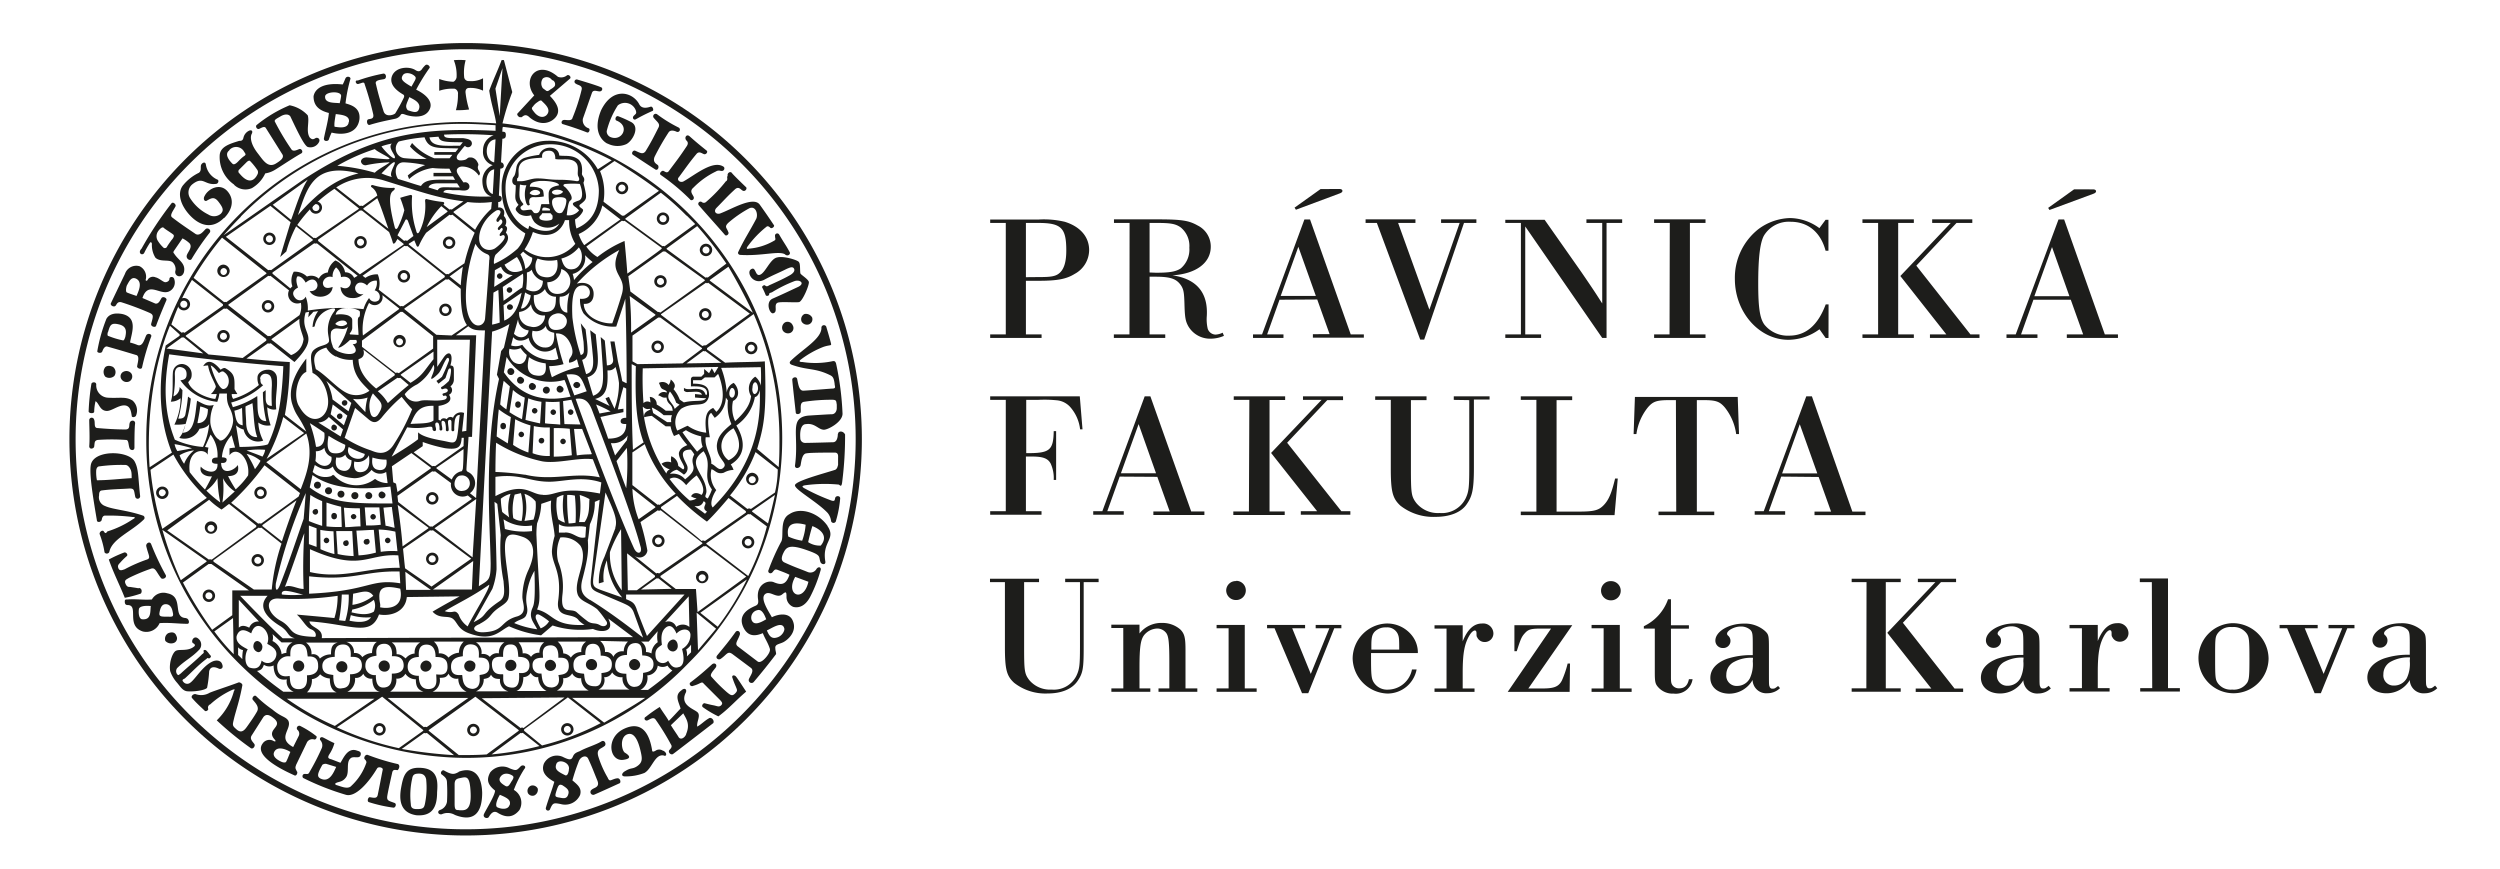
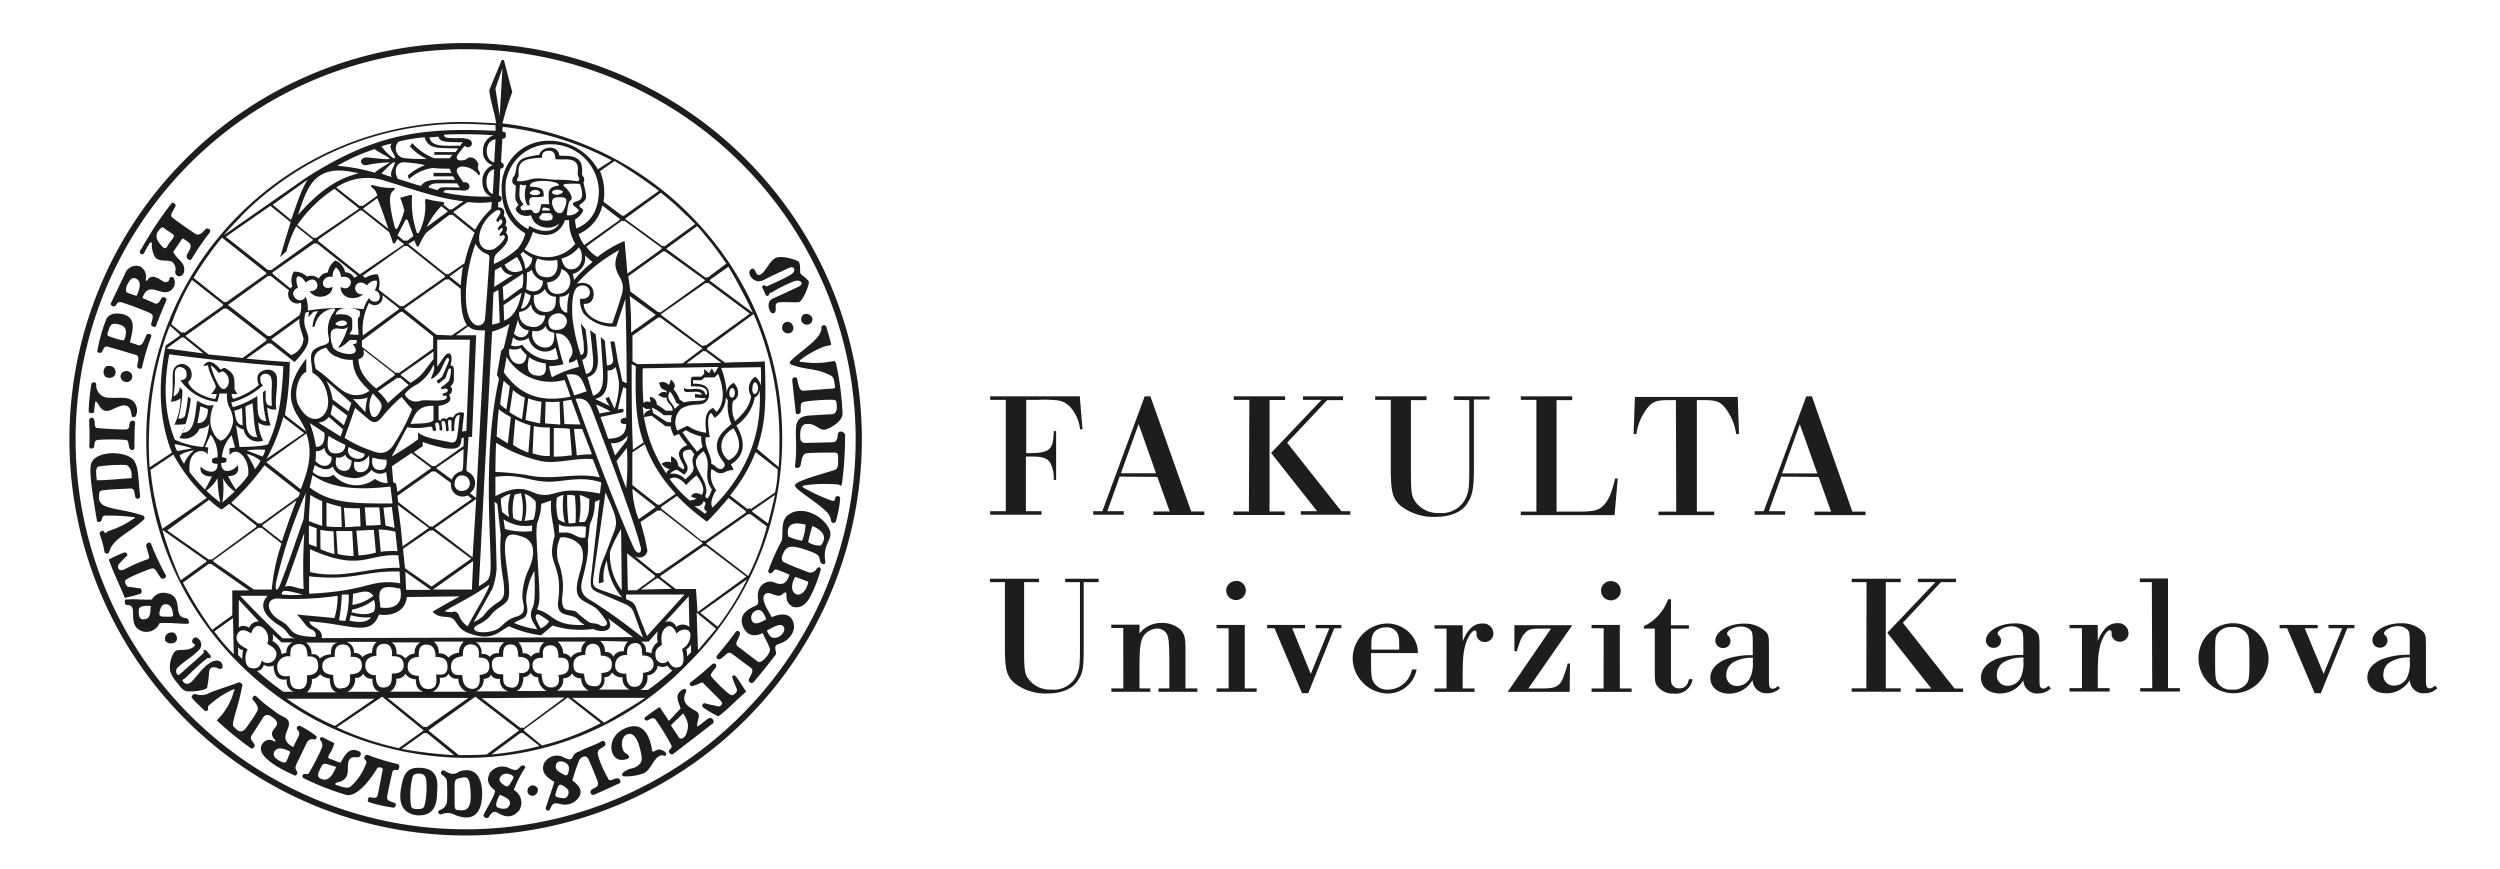
<svg xmlns="http://www.w3.org/2000/svg" id="Layer_1" data-name="Layer 1" viewBox="0 0 403.69 140.3">
  <defs>
    <style>.cls-1{fill:#1d1d1b;}.cls-2,.cls-3{fill:none;}.cls-2{stroke:#1d1d1b;stroke-miterlimit:10;}</style>
  </defs>
  <title>PFUK_CZ</title>
-   <path class="cls-1" d="M162.41,54h-2.52v.57h8.3V54h-2.53V45.34h2.07c3,0,4.47-.28,5.8-1.11a4.4,4.4,0,0,0,2.34-3.84c0-2.13-1.42-3.79-3.91-4.57a14.59,14.59,0,0,0-4.29-.37h-7.78V36h2.52Zm3.25-9.24V36h2c3.71,0,4.52.8,4.52,4.44,0,1.78-.33,2.9-1,3.56s-1.52.74-3.46.74ZM182.38,54h-2.52v.57h8.3V54h-2.53V44.68h.94c2.22,0,3.2.29,3.89,1.09s.74,1.44.8,3.22c.06,2.23.15,2.87.66,3.75a4.07,4.07,0,0,0,3.56,1.95,5.46,5.46,0,0,0,2.16-.46l-.21-.51a2.87,2.87,0,0,1-1.16.31,1.37,1.37,0,0,1-1.25-.94,6.66,6.66,0,0,1-.15-2.07c.22-3.78-1.67-6-5.56-6.56,3.8-.23,6.2-2,6.2-4.62a3.79,3.79,0,0,0-2.1-3.42c-1.4-.79-2.49-1-6.53-1h-7V36h2.52Zm3.25-10V36h1.22c2.19,0,3,.14,3.83.74A3.86,3.86,0,0,1,192.05,40a4,4,0,0,1-1.37,3.33c-.79.54-1.83.71-4,.71Zm27.07,4.36,2,5.6H212v.57h8.23V54h-2.12l-6.57-18.56h-.91L203.79,54h-1.46v.57h4.92V54h-2.64l2-5.6Zm-.22-.57H206.8l2.85-7.94Zm.76-17.26-4.2,3,.22.34,7.05-2.63c.34-.12.46-.26.46-.41s-.12-.31-.49-.31ZM236.4,36h2v-.58H232.7V36h3l-4.89,14-5.05-14h2.8v-.58h-8.05V36h1.82l7,18.84h.64Zm9.19,18h-2.52v.57h5.78V54h-2.56V36.57l12.43,18h.7V36h2.52v-.58h-5.77V36h2.55V49c-1-1.55-1.06-1.69-3.4-5.11l-5.9-8.4h-6.35V36h2.52Zm24,0H267.1v.57h8.3V54h-2.52V36h2.52v-.58h-8.3V36h2.53Zm25.68-4.85h-.46c-1.25,3.35-3.19,5.05-5.9,5.05a4.82,4.82,0,0,1-4-1.78c-.73-1-1-2.7-1-6.63,0-4.18.3-6.65.94-7.77a4.69,4.69,0,0,1,4.29-2.21c2.82,0,4.86,1.7,5.65,4.68h.46v-5h-.46l-1,1.35a8.16,8.16,0,0,0-4.74-1.63A8.93,8.93,0,0,0,283.94,37a10,10,0,0,0-3.8,8.06c0,5.36,3.92,9.81,8.66,9.81a8.59,8.59,0,0,0,5-1.7l1,1.41h.46Zm8,4.85h-2.53v.57h8.3V54h-2.53V36h2.53v-.58h-8.3V36h2.53Zm6.17-11.1L315.93,36h2.55v-.58H312V36h3l-8.14,8.57L314.29,54h-2.65v.57h8V54h-1.46Zm24.94,5.5,2,5.6h-2.64v.57H342V54h-2.12l-6.57-18.56h-.91L325.49,54H324v.57H329V54h-2.65l2-5.6Zm-.22-.57H328.5l2.85-7.94Zm.76-17.26-4.19,3,.21.34L338,31.3c.34-.12.46-.26.46-.41s-.12-.31-.49-.31Z" />
  <path class="cls-1" d="M162.41,82.55h-2.52v.57h8.29v-.57h-2.52V73.72h1c1.77,0,2.56.31,3,1.14a5.62,5.62,0,0,1,.49,2.64h.39V69.62h-.39c-.06,3.12-.64,3.58-4.44,3.55v-8.6h1.89a19.82,19.82,0,0,1,3.16.08,3.31,3.31,0,0,1,2.12,1.15,6.54,6.54,0,0,1,1.53,3.53h.39L174.36,64H159.89v.57h2.52ZM186.88,77l2,5.59h-2.64v.57h8.24v-.57h-2.13L185.76,64h-.92L178,82.55h-1.47v.57h4.93v-.57H178.8l2-5.59Zm-.21-.58H181l2.86-7.94Zm15,6.17h-2.52v.57h8.3v-.57H205v-18h2.52V64h-8.3v.57h2.52Zm6.17-11.1,6.48-6.88h2.55V64h-6.47v.57h3l-8.15,8.57,7.44,9.41h-2.64v.57h8v-.57h-1.45Zm29.41-6.88v11c0,3.16-.09,3.82-.6,4.9a4.28,4.28,0,0,1-4.17,2.33,4.53,4.53,0,0,1-3.8-1.64c-.79-1.06-.85-1.55-.85-5.59v-11h2.52V64h-8.29v.57h2.52v11c0,3.79.27,4.9,1.55,6.08a8.62,8.62,0,0,0,5.68,1.81c2.31,0,4.11-.72,5-2S238,79.19,238,75.52v-11h2.53V64h-5.78v.57Zm10.84,18h-2.52v.57h15.14l.52-5.91h-.43c-.55,2.3-1,3.42-1.82,4.28s-1.58,1.06-4.05,1.06h-3.58v-18h2.52V64h-8.3v.57h2.52Zm22.58,0h-2.86v.57h9v-.57H274v-18h1c2.07,0,2.68.2,3.53,1.2a8.77,8.77,0,0,1,1.82,4.28h.46l-.21-6H264l-.21,6h.45a8.77,8.77,0,0,1,1.83-4.28c.85-1,1.45-1.2,3.55-1.2h1Zm23-5.59,2,5.59H293v.57h8.23v-.57h-2.12L292.58,64h-.91L284.8,82.55h-1.46v.57h4.92v-.57h-2.64l2-5.59Zm-.22-.58h-5.68l2.85-7.94Z" />
  <path class="cls-1" d="M174.39,94v10.45c0,3-.09,3.64-.58,4.68a4.07,4.07,0,0,1-4,2.22,4.35,4.35,0,0,1-3.63-1.56c-.75-1-.81-1.48-.81-5.34V94h2.41v-.55h-7.92V94h2.41v10.45c0,3.61.26,4.68,1.48,5.8a8.17,8.17,0,0,0,5.42,1.73c2.2,0,3.92-.69,4.82-2s1-2.08,1-5.58V94h2.41v-.55H172V94Zm7,17.16h-1.93v.55h6.29v-.55H184v-3.26c0-3.37.17-4.54.72-5.31a2.89,2.89,0,0,1,2.12-1.1,1.83,1.83,0,0,1,1.45.69c.41.52.53,1.5.53,4.76v4.22h-1.75v.55h6.27v-.55h-1.91V105c0-2-.15-2.65-.82-3.34a4.37,4.37,0,0,0-2.95-1.07,4.46,4.46,0,0,0-3.66,1.7v-1.42h-4.55v.54h1.93Zm17,0h-1.94v.55h6.47v-.55H201V100.91h-4.55v.54h1.94Zm1.22-17.33A1.54,1.54,0,0,0,198,95.32a1.57,1.57,0,0,0,1.62,1.57,1.55,1.55,0,1,0,0-3.1m15.83,7.66h1.15v-.54h-4.15v.54h2.21l-3,7.37-3-7.37h2.08v-.54h-6.14v.54h1.21l4.44,10.49h1Zm13.5,4a4.43,4.43,0,0,0-.75-2.55,5.09,5.09,0,0,0-4.32-2.22,5.7,5.7,0,0,0-5.46,5.64,5.81,5.81,0,0,0,5.6,5.67,4.78,4.78,0,0,0,4.73-3.89H228a4,4,0,0,1-3.85,3.26,2.56,2.56,0,0,1-2.38-1.26c-.32-.58-.38-1.2-.38-3.86v-.79Zm-7.51-.55v-.58c0-1.37.12-1.83.52-2.3a2.47,2.47,0,0,1,1.89-.71,1.86,1.86,0,0,1,1.86,1.07c.2.49.23.71.23,2.52Zm12.14,6.27h-1.94v.55h6.46v-.55h-1.91v-2.55c0-3.17.29-4.73,1.16-6.13.26-.41.58-.68.79-.68s.25.14.28.38c0,.55,0,.55.12.74a1.31,1.31,0,0,0,1.19.74,1.38,1.38,0,0,0,1.42-1.4,1.65,1.65,0,0,0-1.83-1.59c-1.33,0-2.35.94-3.13,2.88v-2.6h-4.55v.54h1.94Zm20.3-10.21h-9.34v4.19h.38c.64-2,.78-2.33,1.33-2.93s1-.72,2.67-.72h1.54l-7,10.22h10l.06-4.58h-.38a16.28,16.28,0,0,1-.93,2.74c-.52,1-1.25,1.29-3.13,1.29h-2.29Zm5.06,10.21H257v.55h6.47v-.55h-1.91V100.91H257v.54h1.95Zm1.22-17.33a1.54,1.54,0,0,0-1.63,1.53,1.57,1.57,0,0,0,1.63,1.57,1.55,1.55,0,1,0,0-3.1m9.66,2.93h-.47a7.62,7.62,0,0,1-3.91,4.35v.38h1.77v6.93c0,1.69.06,2,.58,2.57a3.1,3.1,0,0,0,2.47,1,2.73,2.73,0,0,0,3.05-2.33h-.59c-.2,1-.69,1.48-1.56,1.48a1.3,1.3,0,0,1-1.11-.52c-.2-.3-.23-.55-.23-1.34v-7.78h2.9v-.54h-2.9Zm17.3,14c-.53.41-.58.43-.87.43a.43.43,0,0,1-.5-.33c-.11-.24-.11-.24-.11-2.84v-3c0-2.38,0-2.55-.67-3.17a4.89,4.89,0,0,0-3.42-1.16c-2.41,0-4.56,1.29-4.56,2.74a1.19,1.19,0,0,0,1.25,1.2,1.15,1.15,0,0,0,1.19-1.17,1.11,1.11,0,0,0-.41-.85.38.38,0,0,1-.14-.3c0-.52,1.19-1.15,2.17-1.15a2.25,2.25,0,0,1,1.6.55c.32.35.38.63.38,2.19v1.88a12.34,12.34,0,0,0-4.21.61c-1.71.65-2.64,1.72-2.64,3.06,0,1.51,1.25,2.55,3.07,2.55A4.34,4.34,0,0,0,283,109.8a2.21,2.21,0,0,0,2.43,2.14,2.9,2.9,0,0,0,2-.82Zm-4.09-4a5.42,5.42,0,0,1-.47,2.76,2.31,2.31,0,0,1-2.06,1.23,1.65,1.65,0,0,1-1.74-1.83,2.29,2.29,0,0,1,1.31-2.08,5.78,5.78,0,0,1,3-.63Zm18.34,4.38H299v.55h7.92v-.55h-2.41V94h2.41v-.55H299V94h2.4Zm5.9-10.59L313.42,94h2.44v-.55h-6.17V94h2.83l-7.77,8.18,7.11,9h-2.52v.55H317v-.55h-1.39Zm23.54,10.18c-.52.41-.58.43-.87.43a.43.43,0,0,1-.5-.33c-.11-.24-.11-.24-.11-2.84v-3c0-2.38,0-2.55-.67-3.17a4.88,4.88,0,0,0-3.42-1.16c-2.41,0-4.56,1.29-4.56,2.74a1.19,1.19,0,0,0,1.25,1.2,1.15,1.15,0,0,0,1.19-1.17,1.08,1.08,0,0,0-.41-.85.38.38,0,0,1-.14-.3c0-.52,1.19-1.15,2.17-1.15a2.25,2.25,0,0,1,1.6.55c.32.35.38.63.38,2.19v1.88a12.38,12.38,0,0,0-4.21.61c-1.71.65-2.64,1.72-2.64,3.06,0,1.51,1.25,2.55,3.08,2.55a4.34,4.34,0,0,0,3.77-2.14,2.22,2.22,0,0,0,2.44,2.14,2.89,2.89,0,0,0,2-.82Zm-4.09-4a5.42,5.42,0,0,1-.47,2.76,2.31,2.31,0,0,1-2.06,1.23,1.65,1.65,0,0,1-1.74-1.83,2.29,2.29,0,0,1,1.31-2.08,5.8,5.8,0,0,1,3-.63Zm9.46,4.38h-2v.55h6.47v-.55h-1.91v-2.55c0-3.17.29-4.73,1.16-6.13.26-.41.58-.68.78-.68s.27.14.29.38c0,.55,0,.55.12.74a1.31,1.31,0,0,0,1.19.74,1.38,1.38,0,0,0,1.42-1.4,1.65,1.65,0,0,0-1.83-1.59c-1.33,0-2.35.94-3.13,2.88v-2.6h-4.56v.54h2Zm11.35,0h-1.94v.55H352v-.55h-1.92V93.41h-4.55V94h1.94Zm12.89-10.49a5.66,5.66,0,1,0,5.9,5.72,5.79,5.79,0,0,0-5.9-5.72m0,.63a2.6,2.6,0,0,1,2.34,1c.41.57.47,1,.47,4.11,0,2.79-.06,3.28-.32,3.8a2.59,2.59,0,0,1-2.47,1.18,2.54,2.54,0,0,1-2.29-1c-.43-.6-.46-1-.46-4.08,0-2.87,0-3.31.32-3.86a2.54,2.54,0,0,1,2.41-1.15m18.61.19h1.16v-.54H376v.54h2.21l-3,7.37-3.05-7.37h2.09v-.54h-6.15v.54h1.22l4.44,10.49h1Zm14.18,9.26c-.52.41-.58.43-.87.43a.42.42,0,0,1-.49-.33c-.12-.24-.12-.24-.12-2.84v-3c0-2.38,0-2.55-.66-3.17a4.9,4.9,0,0,0-3.43-1.16c-2.4,0-4.55,1.29-4.55,2.74a1.19,1.19,0,0,0,1.25,1.2,1.15,1.15,0,0,0,1.18-1.17,1.1,1.1,0,0,0-.4-.85.37.37,0,0,1-.15-.3c0-.52,1.19-1.15,2.18-1.15a2.22,2.22,0,0,1,1.59.55c.33.35.38.63.38,2.19v1.88a12.27,12.27,0,0,0-4.2.61c-1.72.65-2.65,1.72-2.65,3.06,0,1.51,1.25,2.55,3.08,2.55a4.33,4.33,0,0,0,3.77-2.14,2.22,2.22,0,0,0,2.44,2.14,2.89,2.89,0,0,0,2-.82Zm-4.09-4a5.44,5.44,0,0,1-.46,2.76,2.32,2.32,0,0,1-2.07,1.23,1.64,1.64,0,0,1-1.73-1.83,2.28,2.28,0,0,1,1.3-2.08,5.83,5.83,0,0,1,3-.63Z" />
  <path class="cls-2" d="M75.19,7.45A63.48,63.48,0,1,1,11.71,70.93,63.48,63.48,0,0,1,75.19,7.45Z" />
-   <path class="cls-1" d="M73.39,14.31a.81.81,0,0,1,.56.9,9.13,9.13,0,0,1-.33,2.58,13.19,13.19,0,0,0,2.13-.11,15,15,0,0,1-.56-2.59c-.11-.67.22-.89.56-.89a4.74,4.74,0,0,1,2.25.44v-2a4.06,4.06,0,0,1-2.25.45.72.72,0,0,1-.79-.56,7.47,7.47,0,0,1,.23-2.81,11.05,11.05,0,0,0-1.91,0,6.43,6.43,0,0,1,.45,2.7c0,.33-.34.78-.56.78a7.09,7.09,0,0,1-2.25-.45v1.91a6.39,6.39,0,0,1,2.47-.33m33.26,30.11a1,1,0,1,0,1,1,1,1,0,0,0-1-1m0,1.57a.56.56,0,1,1,0-1.12.53.53,0,0,1,.56.56c.11.22-.23.56-.56.56m-41-29.21c.11-.34.22-.56.45-1.12.56.33,2.13.89,1.46,2.13-.34.56-1.24.11-1.69,0a.91.91,0,0,1-.22-1m-.56-4.72c.33-.45,1.35-.34,1.91.23.22.22.11.44,0,.67l-.56,1c-1.58-.9-1.8-1.24-1.35-1.91m-7.19,1.46c.56-.11.9-.45,1,.11a48.31,48.31,0,0,1,1.35,4.72c.22.9-.45.79-.79.9s-.22,1,.23.9c1.46-.45,2.58-.67,4.15-1a1.38,1.38,0,0,0,.9-.68c.23-.22.56,0,1,.12s3,.78,3.71-1.13c.45-1.23-.9-2.36-2.25-3a31.18,31.18,0,0,1,2.14-3.48c.22-.23-.34-.79-.68-.45a3.6,3.6,0,0,0-.56.67c-.22.23-.45.45-1,.11-1-.67-3.26-.56-3.82,1-.34,1,.22,2,1.8,2.92.22.11.22.33.11.56a27.38,27.38,0,0,1-1.35,2.47c-.11.22-1.57.79-1.91-.34-.56-1.79-.78-2.47-1.23-4.38-.23-.67.9-.67,1.34-.79s.34-.89-.11-.89A27.77,27.77,0,0,0,57.78,13c-.57-.11-.34.67.11.56m28.2,3.6a2.49,2.49,0,0,1,.56-.57c.34-.22.67-.56.9-.22.45.45,1.57,1.35.67,2.25-.67.56-1.46.11-1.91-.45s-.56-.68-.22-1m1.57-4.5a1,1,0,0,1,1.35.11c.22.23.11.12.33.23a.73.73,0,0,1,.23.9,2.17,2.17,0,0,1-.56.45c-.23.11-.56.56-.9.22l-.45-.33a1.35,1.35,0,0,1,0-1.58m-3.48,6.29c.33-.22.67-.67,1.34,0,1.91,1.58,3.6.79,4.27-.11s.34-2-1-3.37L92,12.73c.34-.22-.11-.78-.45-.56a1.47,1.47,0,0,1-1.46.23c-3.37-2.92-5.84.45-3.82,3l-2.7,2.92c-.22.23.34.79.57.56M52.5,15.54c.11-.78,2.69-.9,2.58,0a9.91,9.91,0,0,1-.23,1.13c-.67-.12-2.47.11-2.35-1.13m3.81,4.16c-.11,1.24-1.91.79-2.13.79S54,20.37,54,20s.22-1.58.22-1.58c1,.12,2.25.23,2.13,1.24m-3.25-1.35c-.12,1.24-.56,2.81-.79,4-.11.56.67.56.79.22a9,9,0,0,1,.45-1.12c1.79.45,4.15.22,4.49-2.14.22-2-1.57-2.36-2.25-2.58a24.87,24.87,0,0,1,.79-3.93c.11-.34-.56-.56-.79-.12-.11.23-.22.57-.45,1-3.14-.34-4.49.67-4.71,1.91,0,1.34.67,2.24,2.47,2.69m38,1.13c-.45,0-.56.56-.23.67,1.47.45,2.48.79,3.94,1.35.33.11.56-.56.22-.68a1.35,1.35,0,0,1-.9-1.57c.56-1.57.9-2.58,1.46-4.16.23-.56.79-.22,1.24-.22s.56-.56.22-.67c-.78-.34-3-1-3.82-1.24a.35.35,0,0,0-.22.67c.22.23,1.12.23.9,1a30.34,30.34,0,0,1-1.46,4.5c-.11.56-.9.34-1.35.34m7,3.82a3.52,3.52,0,0,0,3,.11c1-.45,2.36-2.81.78-3.6a18.32,18.32,0,0,0-2-.9c-.45-.22-.67.57-.33.68,2.24.9.89,3.37-.9,2.69a1,1,0,0,1-.68-1,13.87,13.87,0,0,1,1.8-4.15,1.86,1.86,0,0,1,2.92.89c.11.45,0,.45-.34.79s0,.79.34.56c1-.56,1.69-.9,2.7-1.35.22-.11,0-.78-.34-.67s-1.35.45-1.8-.34c-1-2-4.27-3-6.18.9-1.46,3.49.23,5,1,5.4m-61,1a1.46,1.46,0,0,1,2.36.33c.23.34.34.45,0,.68s-.67.56-1,.9-.67.56-.9.33S36.09,25,37,24.31m3.48,1.79a10.12,10.12,0,0,1,1,1.24.71.71,0,0,1,.11.79c-.11.22-1,2.24-2.92-.12a.41.41,0,0,1,0-.67l1.12-1.12c.34-.34.56-.34.67-.12m-2.69,3.71a2.61,2.61,0,0,0,2.92.56A5.29,5.29,0,0,0,42.83,28a4.15,4.15,0,0,0,1.35-.45c.45-.22,2.92-1.91,4.5-2.8.33-.23,0-.79-.34-.68s-.9.45-1.24.11a40,40,0,0,1-2.69-4.49c-.23-.34.33-.56.89-.9s1.24-.45,1.58,0c1.12,2.36,2.24,4.72,2.81,4.94A1.55,1.55,0,0,0,51.48,23c.34-.56-.22-.9-.56-.68s-.56.23-.9-.11c-.67-1,0-2.58-.33-3.59A5.39,5.39,0,0,0,46.77,17a21.5,21.5,0,0,0-5.28,3.15c-.34.22,0,.79.33.67s.9-.56,1.13-.11L45.64,25c.23.56-.45,1-1,1.35-1.35.9-2.13-.45-3-1.57-1.24-1.58-1.24-2.7-1-3.15s0-.67-.34-.56a1.64,1.64,0,0,0-1,1.23c-.11.34-.23.45-.68.45-1.46.45-3,.9-3.14,2.25a5.36,5.36,0,0,0,2.36,4.83m68.53-9.32c-.79,1.57-1.24,2.47-2.14,3.93-.45.56-.89.22-1.68-.11-.34-.12-.68.45-.34.67.68.45,2.36,1.57,3.6,2.36.33.22.67-.23.45-.67-.23-.23-.9-.45-.57-1.35a39.24,39.24,0,0,1,2.25-3.93c.34-.57,1.12-.23,1.35-.12a.38.38,0,0,0,.34-.67,22.08,22.08,0,0,1-3.49-2.14.4.4,0,0,0-.56.57c.56.67,1,.89.79,1.46m4.49,3.14c-1.12,1.69-1.57,2.25-2.92,4.05-.34.33-.67-.12-.9-.12s-.67.45-.33.68a34,34,0,0,1,4.71,3.93c.23.34.79,0,.57-.45s-.68-.9,0-1.46a12.92,12.92,0,0,1,3.59-2.58c.56-.34.79,0,1.12-.12s.34-.56.12-.67c-1.69-1.12-4.61,1.35-6.41,2.36-.56.34-1.23-.23-.78-.67,1-1.35,1.68-2.36,2.81-3.71.44-.56.89-.11,1.23,0s.68-.34.45-.56c-1.12-.9-1.68-1.35-2.81-2.36-.45-.34-.78.22-.56.56-.11.11.67.34.11,1.12M36.2,35.2c1.13-1.12,1.8-2.8.57-4.27s-3.15-.44-3.71.68c-.34.56,0,1,.34.79.78-.45,1.23-.68,1.91.22s.89,1.35.33,1.91a1.68,1.68,0,0,1-2,.11A7.28,7.28,0,0,1,30.7,32,1.71,1.71,0,0,1,31,29.81c1.79-1.46,2,.11,3.82-.11.45,0,.56-.56.33-.68a3.16,3.16,0,0,1-1.91-2.47c-.11-.56-.67-.22-.78.12s.11.89-.34,1.23a7.48,7.48,0,0,0-2.47,1.91c-1.12,1.24-.56,3.26,1,4.94s3.6,2.36,5.5.45m81.12-6A23.79,23.79,0,0,1,114,32.62a.51.51,0,0,1-.68,0,.36.36,0,0,0-.45.56c1.35,1.57,3,3.37,4.16,4.72.23.34.79-.11.56-.45-.22-.67-.67-.79,0-1.46A18.79,18.79,0,0,1,121,33.63c1-.45,1.46.9,1.12,1.69-1.12,2.13-1.91,3.25-2.92,5.39-.11.22.11.45.34.45,3.37.22,6.17-.68,7.19-.11.44.45,1,0,.78-.34-.67-1.24-.9-1.46-1.68-2.81a.36.36,0,0,0-.68.22c0,.45.23.57-.22.79a9.53,9.53,0,0,1-4,1.24c-.33.11-.45,0-.22-.34a16.32,16.32,0,0,1,3-3.15c.23-.22.45-.11.68.12s.78-.23.56-.45c-.9-1.35-1.35-2-2.25-3.26-1-1.46-4.49.67-6.29,1.35-.67.33-1.35-.23-.67-.9,1.23-1.24,1.68-1.8,3-3,.56-.45.9.11,1.12.22.45.34.9-.34.56-.56,0,0-2-1.91-2.24-2.25s-.79,0-.68.45c-.22.34.12.45-.22.9" />
  <path class="cls-1" d="M25.53,37.34c.23-.34.68-.79.9-.56s1.35.9,1.57,1.12-.11.67-.33.9c0,0-.57.79-.68,1a.4.4,0,0,1-.56.22,5.27,5.27,0,0,1-1-1.23,1.41,1.41,0,0,1,.11-1.46m-2.24,3.48a14.78,14.78,0,0,1,.89-1.57c.23-.34.34.11.34.11a3.87,3.87,0,0,0,.56,2.25c.79.78,2.25.22,2.81.78a1.55,1.55,0,0,1,.45,1.24c-.34,1,1,1.46,1.35.34.34-1.46-.9-1.91-1.57-3-.23-.22-.12-.33.11-.67s1-1.46,1.23-1.8a4.78,4.78,0,0,1,1.13.79c.56.67-.34,1.46-.45,2s.56.9.78.56a39.34,39.34,0,0,1,2.93-4.27c.33-.45-.34-.9-.68-.56s-.9,1.12-1.57.79c-1.46-1-2.36-1.58-3.82-2.7-.45-.34.22-1.12.56-1.8.11-.33-.45-.78-.67-.45a57.65,57.65,0,0,0-4.83,7.31c-.68.67.11,1.23.45.67M20.48,46.1c.33-.56.67-1.46,1.46-1.12,1.23.56.33,2.24.11,2.81,0,0-1.35-.45-1.57-.57s-.12-.78,0-1.12m-1.8,3.26c.22-.34.34-.67.9-.56a47.82,47.82,0,0,1,4.49,1.68c.79.34.68.56.34,1.8-.11.45.67.67.79.34.56-1.58,1.68-4.16,1.68-4.16.11-.34-.56-.67-.79-.34s-.45,1-1,.9L23,48.12c.9-2.69,2.69-.56,4.15-1a1.59,1.59,0,0,0,1-2c-.12-.56-.79-.45-.79-.11s-.34.56-.67.56-1-.67-1.58-.79a1,1,0,0,0-1.23.34c-.12.34-.45.22-.34,0a1.88,1.88,0,0,0-1-2.13,1.93,1.93,0,0,0-2.36,1.23S18.68,47.34,17.89,49c-.11.34.56.68.79.34m106.73-7.75c-1.13.33-1.91,2.69-2.81,2.81-.68.11-.56-1.46-1.35-.9s.45,2.58,2.14,1.68,2.13-1,3.7-1.79c.34-.12.9-.45,1.13,0s-.34.89-.79,1.12c-1,.56-2,1-3,1.46-.34.11-.57.45-.9.11-.23-.11-.56.23-.45.34a12,12,0,0,1,.56,1.23c.11.23.56.12.56-.11s.11-.22.45-.34a21.56,21.56,0,0,1,3.6-1.79c.89-.34,1.79.33.67.9-1.68.78-2.36,1.12-4.16,1.91-1.23.56-.45,2.58.12,2.36.78-.23,0-1.35.67-1.69.45-.22,2.92,0,3.48-.11s1.69-2.81,1.58-3.26-1.24-1.12-1.35-1.35,0-1.57-.23-1.8c0-.33-2.58-1.12-3.59-.78" />
  <path class="cls-1" d="M17.44,53.63c.34-1.12.45-1.57,1.8-1.24s1.12,1.35,1,2c-.11.33-.22.67-.45.56a13.05,13.05,0,0,1-2.24-.68c-.23,0-.23-.33-.12-.67m-.9,3.14c.12-.44.45-.89.79-.78,2,.56,2.7.78,4.61,1.35.67.11.33,1.12.22,1.79-.11.34.68.68.79.23a36.19,36.19,0,0,1,1.46-4.94c.22-.45-.56-.68-.79-.23-.33.67-.56,1.8-1.35,1.57A8.53,8.53,0,0,0,21,55.31c.22-1.46,1.35-4-1.24-4.6-1.23-.23-2.13,0-2.58.78a26,26,0,0,0-1.46,5.17c-.11.34.67.45.78.11M129.9,50.71a.94.94,0,0,0-.45,1.23,1,1,0,0,0,1.13.45.88.88,0,0,0,.56-1.12,1.14,1.14,0,0,0-1.24-.56m-3.14,1.35a1,1,0,0,0-.34,1.34,1,1,0,0,0,1.23.34.86.86,0,0,0,.34-1.23.89.89,0,0,0-1.23-.45m8.53,18c0,.45-.11,1.35-.78,1.35,0,0-3.71.11-4.5.11a.76.76,0,0,1-.78-.78c-.11-1.35.22-2.25.9-2.25,1.46-.23,2,.9,2.92.9.67,0,3-1.24,3-2.59A46.93,46.93,0,0,0,135,58.68c-.12-.33-.23-.44-.68-.33a13.54,13.54,0,0,1-4.72.11c-.67,0-.56-.22-.22-.45a15,15,0,0,1,3.59-2c1.35-.45,1.35,0,1.13-.9-.34-1.24-.45-1.57-.68-2.36a.41.41,0,0,0-.78.11c.11,1.8-3,3.49-4.95,5.4-.33.33-.11.56.23.67,2.58.9,3.71.45,6.18,1.68.45.23.56.57.67,1.35,0,.45.34.79-.45.79-1.57.11-2.69.22-4.6.34-.68,0-.79-.9-1-1.91-.12-.45-.79-.23-.79.11s.56,5.28.56,5.28c0,.45.68.34.79,0,.11-.56-.23-1.57.56-1.69a29.74,29.74,0,0,1,4.49-.33c.79,0,.68.22.79.78v.56c0,.57-.34,1-.79,1s-3.82.22-3.82.22c-3.14.34-1.46,3-2.13,8-.11.67.79.56.9,0s.22-1.91,1-1.91c.45-.12,3.82-.12,4.49-.12s.56.57.56,1v1c-.11.33-.11.56-.45.78-2.13.68-6.4,1.8-6.51,2.48s3.59,2.69,5.28,4.49a2.63,2.63,0,0,1,.56,1.35.41.41,0,0,0,.79-.12,17.71,17.71,0,0,0,.67-3.59c0-.45-.67-.45-.79-.11s0,.67-.67.45a32,32,0,0,1-4.38-2c-.34-.22-.34-.33.11-.44a23.33,23.33,0,0,1,5.51-.12c.22.12.45.56.56-.56a58,58,0,0,0,.45-7.53c-.34-.67-1.13-.56-1.13-.11M16.88,59.47A1.2,1.2,0,0,0,17,60.82a1.19,1.19,0,0,0,1.46-.11,1.06,1.06,0,0,0-.22-1.46c-.67-.34-1.24-.12-1.35.22m-1.68,7a7.86,7.86,0,0,1,.22-1.69c.56.34.68,1.46,1.69,1.57.78.12,1.91-.89,2.92-.89s1.12,1,1.23,1.68c0,.34.56.23.68,0a2.14,2.14,0,0,0-.56-2.47c-1.13-.68-2-.34-3.94-.45a2,2,0,0,1-1.91-2.14c0-.44-.67-.44-.78-.11a36.24,36.24,0,0,0-.45,4.5c.11.33.9.33.9,0M20,60a.82.82,0,0,0-.45,1.13,1,1,0,0,0,1.35.45.9.9,0,0,0,.33-1.24A1,1,0,0,0,20,60M15.2,72.17c.11-.68,0-1,.56-1.13a32.09,32.09,0,0,1,4.6,0c.45,0,.34.79.57,1.35.11.34.78.45.78-.11,0-.9,0-3.15.11-3.93,0-.57-.78-.57-.89,0-.12.33.11,1-.68,1-1.35,0-3.26-.11-4.49-.23-.68,0-.34-.9-.56-1.35a.4.4,0,0,0-.79.12c0,.78.11,2.92,0,4.15,0,.57.67.45.79.12m.45,5.39a6.47,6.47,0,0,1-.12-1.46c0-.34.12-.79.57-.79a26.25,26.25,0,0,1,4.15-.22c.45,0,.79.56.9.9s.11.67.11,1.23c-1.91.11-3.82.34-5.61.34m2,11.57c.45-2.13,3.59-3.26,5.62-5.28a.39.39,0,0,0-.12-.56c-2.58-.9-4.94-1-6.18-1.57A1.49,1.49,0,0,1,16,80c0-.22,0-.67.34-.79,1.57-.22,3-.22,4.61-.33.78,0,.67.33.89,1.34a.4.4,0,0,0,.79-.11c-.34-3-.22-4.38-.9-5.61-1-1.8-6.74-1.91-7.08.67-.22,1.46.34,5,1,8.87,0,.34.67.34.78-.11.11-.78.56-.67.68-.67a30.06,30.06,0,0,1,4.27.22c.44,0,.56.12.11.34a15.82,15.82,0,0,1-4.16,2c-.22.34-.34.34-.56,0s-.79.11-.67.45a14.36,14.36,0,0,1,.78,2.92.44.44,0,0,0,.79-.11M22.39,95c-.57-.11-.68-.11-1.35-.22-.34,0-.56,0-.79-.56s.23-.68.56-.9a31.17,31.17,0,0,1,3.49-1.46c.78-.34.9.45,1.68,1.46.23.33,1,0,.79-.45a40.81,40.81,0,0,1-2.36-5c-.23-.56-.9-.11-.79.34.34,1.46.79,1.91.11,2.14a24.29,24.29,0,0,0-3.59,1.57c-.34.11-.79.34-1-.11s0-.68.22-.9a10.83,10.83,0,0,1,1.13-1.13c.22-.22-.12-.67-.45-.56a19.72,19.72,0,0,0-2.47,1.13c.78,2.24,1.68,3.93,2.58,6.18a17.67,17.67,0,0,0,2.58-.68c.23-.22.23-.9-.33-.9m110.1-6.85a3.35,3.35,0,0,1-2-.56c.12-.56.45-1.91.68-2.59,1.46.57,2.58,1.69,1.35,3.15m-3-.79a8.31,8.31,0,0,1-2.24-.67c-.45-2.25,1.12-2.36,2.8-1.91a9.41,9.41,0,0,1-.56,2.58m-1.12,5.84,2.13.79c-.78,3.48-3.82,2.14-2.13-.79M123.72,100c-1.12.67-2,1-2.36.11a1.23,1.23,0,0,1,.9-1.57c.34-.12.9-.12,1.46,1.46m2.92,1.46c.12.34-.33,1.23-1.12,1.46-1,.34-1.35-.34-1.69-1.12.79-.34,2.48-1.58,2.81-.34m7-16.52c-1.46-2.13-4.38-3.14-6.18-1.91-1.69.9-.79,3.71-1.35,4.5a35,35,0,0,0-2,4.49c-.23.45.34.79.67.34s.45-.45.79-.34c.56.23,1.24.45,1.91.79-.56,1.68-1.35,1.68-2.47,1.23-.9-.45-3,.23-2.59,2.81.12.9-.33.9-.78,1.13s-2.81,1.23-1.46,3.59c.67,1.12,1.68,1.24,3,.67.34.9.79,1.47,1.12,2.48.12.33-.11.78-.45,1.23s-1,1.13-1.46.9l-3.25-2.47c-.57-.45,0-.9.33-1.91.12-.45-.33-.79-.67-.45-1.12,1.57-1.8,2.36-3,3.82-.34.45.22.79.56.56,1-.67,1.12-1.35,1.91-.78l3,2.24c.56.45-.11,1.24-.34,1.8a.46.46,0,0,0,.79.45c1.24-1.46,2.47-3,3.6-4.49,0-.34-.12-.57-.12-.9-.11-.68.56-.68,1.24-1s2.36-1.69,1.57-3.49c-.56-1.35-2.25-1.12-3.37-.56-.56-1-1.91-3-1.12-3.71s1.91.79,2.81,0c.56-.45.67-.45.67.34A1.74,1.74,0,0,0,128.1,98c.9.22,1.91-.12,2.7-1.58a22.43,22.43,0,0,0,1.69-4.27c.22-.56-.34-.78-.68-.22a1.13,1.13,0,0,1-1.35.45c-1.68-.68-2.13-.79-3.82-1.57-.45-.23-.56-.68-.11-1.58s1-1.35,3.6-.45,2,1,2.36,2c.22.44.89.44.78-.12-.56-3.25,1.8-3.59.34-5.73M27.11,99.58c-1.13,0-1.47,0-1.35-.68s.33-1.34,1-1.34,1,.56,1.12,1.23c.23.9-.11.79-.78.79M23,100c-.56,0-.68-1-.56-1.69.11-.33.67-.56,1.91-.45-.12.9.11,2.25-1.35,2.14M30,99.8c-2.25-.11-.23-3.48-3-4a2.13,2.13,0,0,0-2.47,1c-1.35.11-2.58-.11-3.93,0-.34,0-.45,0-.45.34s.11.56.45.56c1.91,0-.34,3.37,2.47,4.27a2.33,2.33,0,0,0,2.7-1.35c1.68-.11,3,.11,4.49.11.45,0,.23-.9-.22-.9m-2,4a.79.79,0,0,0,.45-1.13c-.22-.67-.78-.67-1.34-.45a1.06,1.06,0,0,0-.45,1.24,1.27,1.27,0,0,0,1.34.34m5.73,4.6c.23-1.12,1.35-.56,1.58-.45s.9,0,.45-.89c-.23-.45-.9-.57-1.58-.23-1.57.79-2.69,2.81-3.48,3.37a.78.78,0,0,1-1.12-.11c-.34-.34,0-.45.22-.56,1.24-1.13,2.14-2.14,3.48-3.15.12-.11.23-.22.34-.11s.56-.23.34-.45-.34-.45-.56-.67c-.34-.45-.68-.12-.57,0s0,.33-.22.45c-1.12,1.12-2.25,2-3.48,3.14-.34.23-.34.34-.56.11a.83.83,0,0,1,0-1c1.23-1.23,2.35-1.68,3.59-3a1.22,1.22,0,0,0-.11-1.69c-.79-.78-1.35.45-.9.68.22.11.45.33.11.56-1,.79-2.36.34-2.92.67s-1.12,2-.9,3.26a5.55,5.55,0,0,0,1.13,1.91c.56.68.89,1.24,1.57,1.35.9.11,2.92-.11,3.26-.56a18.69,18.69,0,0,0,.33-2.59M46.2,123c-.11.22-.56.11-.78,0s-1.8-.79-1-1.8c.67-.79,2.13,0,2.47.22-.34.79-.34.9-.68,1.58m1.58.56,1.79-3.71a1,1,0,0,1,1.13-.45c.33.11.56-.45.33-.56a14.34,14.34,0,0,0-2.47-1.57.4.4,0,0,0-.56.56.82.82,0,0,1,.23,1l-.9,1.8c-2.7-1.46-.12-2.92-.79-4.27-.45-.68-1.12-.56-2.58-1.8a20,20,0,0,1-2.59-2.13c-.33-.34-.78.33-.56.56.34.45,1.12,1.12.68,1.91s-1,1.57-1.47,2.24-1,1.46-1.91.57c-.67-.57-.56-.68-.33-1.69.33-1.35.9-2.92,1.35-5.39,0-.23-.34-.45-.57-.45-2.13.79-3.93,1.35-4.71,1.68a2.65,2.65,0,0,1-2.25.23c-.34-.11-.9.34-.56.67.78.9,1.46,1.46,2,2,.22.22.67-.12.56-.34a.55.55,0,0,1,.34-.68,13.36,13.36,0,0,1,3.59-2.36c.34-.11.45-.11.23.23A10.21,10.21,0,0,1,35,116.32a52.11,52.11,0,0,0,5.5,4.49c.34.23.79-.34.57-.67s-.79-.79-.45-1.35l1.91-3c.45-.57,1-.34,1.57.11,1.91,1.46-1.24,1.8.22,3.48.34.34.12.45-.22.23a1.32,1.32,0,0,0-1.69.45c-1.68,2.24,4.5,4.83,5.17,5.16.34.12.56-.56.34-.67-.11-.34-.34-.45-.11-1m70.44-14.16a14.34,14.34,0,0,0,.56,1.46c.22.56.34.68-.11,1.13s-.68.33-1.35-.23a26.17,26.17,0,0,1-2.47-2.47c-.34-.34.33-1,.67-1.46s-.11-.9-.56-.56c-1.24,1.12-2.14,1.91-3.48,2.92-.34.22,0,.79.45.56,1.23-.34,1.34-.79,1.68-.34l2.36,2.36c.56.56.79.79.45,1.13s-.67.11-1.24,0-.56-.12-1.46-.34c-.22,0-.56.45-.22.67a16.72,16.72,0,0,0,2.47,1.46c1.8-1.34,2.81-2.58,4.49-4-.67-1-1.46-2.25-1.68-2.47s-.67-.23-.56.22" />
  <path class="cls-1" d="M110.8,118.56c-.22.57-.9,1-1.23.45s-.68-1-1.24-1.91l2-1.91c.56,1,1.13,1.8.45,3.37m3.71-2.58c-.79.45-1.24,1-1.91,1.35-.11-.79.56-1.69.11-2.25s-2.92-1.12-2-3.14c.34-.57-.11-1-.67-.45-1.13.78-.45,1.79-.12,2.92-.45.45-1.23,1.35-1.91,2-.45-.79-1-1.46-1.46-2.25a23.42,23.42,0,0,0-2.24,1.58c-.45.22-.12.78.33.56s.9-.56,1.24-.11a39.84,39.84,0,0,1,2.47,4c.23.34.11.56-.22.9s.22.9.56.67,6.51-5,6.51-5c.23-.45-.33-1-.67-.79m-62.69,9.78c-.79-.34-.45-1,.23-2.25a.83.83,0,0,1,.78-.11l1.46.45c-.33.67-1,2.58-2.47,1.91m12.47-2.36a35.05,35.05,0,0,1-4.83-1.46c-.45-.23-.79.44-.56.67s.34.45.22.67a9,9,0,0,1-2.36,3.6c-.56.67-1.68.11-2.47-.11-.22-.12-.22-.23,0-.34.45-.23,1-.11,1.58-.9s0-2.36.67-3c.45-.56,1.46.11,1.68-.56s-.44-.68-.67-.79c-1.46-.45-2.13,1.35-2.58,2l-1.46-.56c-.45-.11-.68-.23-.34-.79A6.37,6.37,0,0,0,54,120c-.79-.34-1.13-.57-1.8-.9-.45-.23-.68.22-.45.45a1.23,1.23,0,0,1,.22,1.23A38.1,38.1,0,0,1,50,124.63c-.22.45-.33.34-.78.34s-.45.56-.23.67a41.66,41.66,0,0,0,6.86,2.7c1.57.45,3.7-2,5.05-4.27.23-.34,1-.11.9.22-.34,1.69-.45,2.36-.79,4-.11.67-.56.56-1.23.45-.34-.11-.56.67-.23.78a22.94,22.94,0,0,0,4,.9c.33,0,.56-.67.11-.78-.9-.34-1.24-.34-1.12-1.13s.78-3.7.78-3.7c.12-.68.56-.45.9-.45.23-.23.45-.79,0-1m27.64,1c-.11.67-.34,1-.68.78-1.12-.56-1.68-.9-1.34-1.79s2.36-.23,2,1m-.11,4c-.23.68-.79.56-1.35.45-.79-.11-.79-.22-.56-1,.33-1,.45-1.24,1-1,.67.45,1.23.78.9,1.57m7.86-2.69c-1,.22-1.12.67-1.46-.12a16.47,16.47,0,0,1-1.46-3.26c-.45-1.34.34-1.34.9-1.79.45-.23.11-1.13-.45-.79-.9.56-2.47,1-3.48,1.57-.57.23-.9.34-1.13.9s-.56.56-1.68,0a2.34,2.34,0,0,0-3,1.13c-.45,1.23.23,2.13,1.69,2.92-.34,1.23-1,2.92-1.35,4.15a.36.36,0,1,0,.68.23c.44-1,.56-1,1.68-.79a2.65,2.65,0,0,0,3.15-1.46c.33-1.12-.45-1.68-1.24-2.36a29.89,29.89,0,0,1,1-3c.23-.79,1.24-1.24,1.57-.45.68,1.46.9,2.13,1.46,3.48.45,1.13-.56,1.13-.89,1.46a.45.45,0,0,0,.45.79c1.57-.68,3.48-1.57,4-1.8.34-.11.11-1-.45-.78m-31,4.26c-.11.57-.45.68-1.23.68-.56,0-1-.11-1-.79a12.3,12.3,0,0,1,.22-4.15c.11-.68.45-.79,1.12-.79s1,.34,1.13.9a12.9,12.9,0,0,1-.23,4.15M68.11,124c-2.7-.23-3,1.35-3.37,3.37-.22,1.46-.34,3.82,2.47,4.27,2.7.22,3.37-1.46,3.37-3.71.12-1.57.23-3.71-2.47-3.93m14.61,2c-.34.45-.57,1.24-1.13.9s-1.23-.79-.78-1.46,1.23-.56,1.68-.34.56.34.23.9m-.45,4c-.23.79-1.35.68-2,.34-.44-.34.23-1.68.45-2,1.35.56,1.8.9,1.58,1.68m1.79-6.29c-.67.68-.67.79-1.79.34a2.5,2.5,0,0,0-3.15.67c-.67,1.24-.34,2,.79,2.92,0,.79-1.58,3.26-1.8,3.82s.56.79.79.45c.33-.56.78-1.12,1.46-.67,1.46.9,2.58.67,3.48-.45a2.38,2.38,0,0,0-.9-3.26,18.25,18.25,0,0,1,1.69-3.37c.45-.45-.23-.78-.57-.45m-10,7.08c-.45,0-.68,0-.68-1v-3.15c0-.67.23-.89.79-1,1.12-.22,1.68-.56,1.8,2.47s-1.13,2.7-1.91,2.7m0-6.18c-.68.34-1,.56-2.36-.22-.34-.23-.79.45-.34.67.56.45.79.68.79,1.35a27.84,27.84,0,0,1,0,3A1.68,1.68,0,0,1,71,130.81c-.45.23-.22.79.34.67a2.31,2.31,0,0,1,2.13.12c3.15,1.23,4.39-.45,4.39-3.6-.12-3.71-2.14-4-3.82-3.37m11.68,2.25a.9.9,0,0,0-.45,1.23.85.85,0,0,0,1,.34,1,1,0,0,0,.56-1.12.92.92,0,0,0-1.12-.45" />
  <path class="cls-1" d="M107.1,121.26a1.06,1.06,0,0,0-1.13-.11c-.34.22-.67.34-.67,0-.34-2.14-1.35-4.94-4.5-3.48s-2.36,5.5,0,5c1.35-.22.68-.79.12-1.12s-.9-2.59.45-3,1.91,2,2.13,3,.22,1.57-.56,2.13-1,.23-1.91.79c-.68.34-.79.9-.11.9a8.26,8.26,0,0,0,3.14-.56c1.24-.68,1.69-3.15,3.15-2.81.33.22.67-.34-.11-.79M122.26,72.5c1-3.48,1.57-5.28,1.24-14.15-1,.11-5,.11-6.41.22,0,0-2.69-2-2.92-2.13v-.23l7.53-5.5a51.19,51.19,0,0,1,4.16,20.22c0,1.8,0,2.81-.12,4.49Zm2.92,7-3.93,2.69a.52.52,0,0,0-.56,0L117.88,80A25.07,25.07,0,0,0,122,73l3.59,2.81a17.27,17.27,0,0,1-.45,3.71m-1.12,5-2.58-1.91V82.5l3.7-2.58c-.45,1.91-.67,2.92-1.12,4.6M120.8,93l-6.74-5.17v-.11L120.8,83s.23.11.34,0l2.69,2a39.47,39.47,0,0,1-3,8m-4.94,8.2-2.81-2.25,7.53-5.39a46.82,46.82,0,0,1-4.72,7.64M112.71,105l-.22-6.07,3.14,2.59c-1,1.23-1.91,2.24-2.92,3.48m-.33-9.89h-3.26l-2.47-1.91V93l7-4.83c.11.11.34,0,.34,0l6.51,4.94-7.86,5.73ZM110.91,106a2.1,2.1,0,0,0-.11-1.12,2.7,2.7,0,0,0,.79-.79v1.24Zm-1.23,1.69c-1.12.45-1.57-.68-1.8-1a1.16,1.16,0,0,1-2-.57c-.23-1.34.45-1.57,1-2-.11-.9-.22-2.13.67-2.81s1.46.45,1.69,1c.79-.89,2.13-.89,2.25.12a2.57,2.57,0,0,1-1.35,2.36c.11.56.67,2.47-.45,2.92m-5.06,3.7h-1.23a2.17,2.17,0,0,0,1.12-2.35,1.79,1.79,0,0,0,1.69-1.58,1.54,1.54,0,0,0,1.57,0,2.59,2.59,0,0,0,.79.79,49.36,49.36,0,0,1-3.94,3.14m-7.07,5.28-5.17-4h11.79c-2,1.35-4.83,2.92-6.62,4m-10,3.71L84.63,118v-.22l7.07-5.17L97,116.77a42.19,42.19,0,0,1-9.43,3.59m-8.2,1.46,4.71-3.48c.12.11.23,0,.34,0l2.7,2.13a48.89,48.89,0,0,1-7.75,1.35m-5.28.11L69.23,118v-.11l7.53-5.39,7,5.39V118l-5.17,3.82c-1.57.11-3.15.11-4.49.11m-9.22-1,3.6-2.58a.55.55,0,0,0,.45,0l4.38,3.59a74.37,74.37,0,0,1-8.43-1M54.4,117.44l7.31-4.94,6.63,5.39V118l-3.94,2.81a47.9,47.9,0,0,1-10-3.37m-8.08-4.61H60.47l-6.4,4.39a44.14,44.14,0,0,1-7.75-4.39m-4.83-4.49c.67-.11.89-.34,1.12-1a1.54,1.54,0,0,0,1.57.11c0,1,.34,2.59,2.14,2.25a1.74,1.74,0,0,0,1.12,2H45.75a51.21,51.21,0,0,1-4.26-3.37M40,104.86c-.56-.34-2-.9-1.79-2.14.56-1.68,1.91-.67,2.36-.45.45-1.46,1.34-1.34,1.91-.89a2.26,2.26,0,0,1,.67,2.58c.56.34,1.91.9,1.35,2.25a1.38,1.38,0,0,1-2.25.45c-.11.45-.34,1.68-2,1.12-1-.67-.56-2.58-.23-2.92m-.89,1.57-.68-.67v-1.24a1.27,1.27,0,0,0,.79.45,7,7,0,0,0-.11,1.46m2.69-6.07a1.52,1.52,0,0,0-1.57,1c-.67-.34-1.24-.45-1.69,0v-4.5Zm-7.19,1.58,3-2.14.11,5.84a32,32,0,0,1-3.15-3.7m-5.05-7.87,4.15-3h.45l6.07,4.27h-2.7v4l-3.25,2.36a62.25,62.25,0,0,1-4.72-7.64m-3.37-8.54,7.19,5.06v.11l-4.16,3a59,59,0,0,1-3-8.21M24.3,75.87,28,73.4a27.46,27.46,0,0,0,5.4,7l-7.19,5a49.63,49.63,0,0,1-1.91-9.55m3.14-23.25L29,54v.22l-2.24,1.57c-1,4.83-1.46,11.13,1,17.3l-3.6,2.36c-.45-6.4.23-15.39,3.26-22.8M31,45.2,36,49.13v.23L29.8,53.74a.35.35,0,0,0-.45,0l-1.68-1.35A38.49,38.49,0,0,1,31,45.2m4.83-6.85,7.19,5.73v.11L36.54,48.8s-.22-.11-.34,0l-4.94-3.93a51.87,51.87,0,0,1,4.61-6.52m3-3.37A50,50,0,0,1,74.85,20c1.8,0,5.17.22,5.17.22v.9c-11.91-.56-19.66.45-31,7.86L36.09,38c.9-1,1.8-2,2.81-3m42.24-24-.45,7.75L80,14.31ZM98.78,25.88l-2.25,1.46a9,9,0,0,0-8-4.61A7.53,7.53,0,0,0,81,30.26c0,3.15,1,5.73,3.82,7.42a5.6,5.6,0,0,1-1.24,2.47,14.68,14.68,0,0,1-3.81,2.47A2.7,2.7,0,0,1,80,41.16c1-1,2.81-2.36,1.68-3.6.23-.45.34-.9-.11-1.12a1.27,1.27,0,0,0-.22-1.57c.33-1.13-.45-1.46-.9-1.35v-.9a.52.52,0,0,0,.56-.56.41.41,0,0,0-.45-.45l.23-4.38c.22,0,.56-.11.56-.45s-.23-.56-.45-.56l.22-3.82c.34,0,.56-.12.56-.57s-.11-.56-.56-.56c0-.22,0-.78.12-.78a49.66,49.66,0,0,1,17.52,5.39m7.64,4.94-5.62,4h-.33l-3-2.25a9,9,0,0,0-.56-4.94L99.23,26a79.8,79.8,0,0,1,7.19,4.83m4.49,4,1.35,1.35-4.94,3.59c-.11,0-.22-.11-.34,0l-6-4.38v-.11l5.73-4.16a41.12,41.12,0,0,1,4.15,3.71m6.41,7.75-3,2.25c-.12-.12-.23,0-.34,0l-6.29-4.61v-.11l4.94-3.6a61.12,61.12,0,0,1,4.72,6.07m-3.93,13.26-6.63-5v-.11L114,45.65a.22.22,0,0,0,.34,0l6.74,5L114,55.76c-.11,0-.45,0-.56.12m-2.59,2.8,2.7-2c.11,0,.22.11.34,0l2.58,1.91Zm12,3.6a2.5,2.5,0,0,0-.9-1.46,2.3,2.3,0,0,0-.67,3.14c-.11.9-.45,2.14-2.58,4.05a5.16,5.16,0,0,1-.34-3.26c1.35-.67.79-2.36.11-2.92a1.91,1.91,0,0,0-1.12,1.57,13.88,13.88,0,0,0-.9-4l6.4-.11a25.34,25.34,0,0,1,0,3m-1.34.34c0-.57.22-.9.44-.9s.45.45.45,1-.33.9-.56.9-.45-.56-.33-1m-6.41,19.32c-.56-.56,0-2,.56-2.81a3.87,3.87,0,0,1-.78-3.37c.56.11.9.9,2,.56a3.3,3.3,0,0,1,1.57-.45A3.29,3.29,0,0,0,118,75c3.15-1.91,1.69-5,.9-6.29a7.25,7.25,0,0,0,3-4.6s.57,0,.79-1.13c.11,4,0,11.35-7.64,19m-8.31.11v-.22l2.58-1.8a34.18,34.18,0,0,0,4.83,4.16c1.24-1.13,3.49-3.82,3.49-3.82l2.8,2.13v.23l-6.62,4.6a.52.52,0,0,0-.57,0c.12-.11-4.27-3.48-6.51-5.28M106,92.61s-3.37-2.69-3.59-2.92a1.28,1.28,0,0,0,2.13-.78,39.67,39.67,0,0,0-1.12-4.61l2.81-1.91c.11.11.22.11.45,0l6.74,5.28v.11l-7,4.83a.35.35,0,0,0-.45,0M103.5,95.2,106,93.4h.34l2.13,1.68Zm-6,14.15a1.31,1.31,0,0,0,1.34-.78,1.76,1.76,0,0,0,1.69.78,1.94,1.94,0,0,0,1.12,2h-5a1.67,1.67,0,0,0,.9-2m-3.26-.56c-1.13-.11-1.69-.22-1.69-1.46s1-1.57,1.91-1.57c0-.79.11-1.8,1.24-1.8S97,105.08,97,105.87c.79,0,1.8.22,1.8,1.35s-.56,1.35-1.68,1.46c0,.67.22,2.24-1.13,2.13-1.68,0-1.57-1.35-1.68-2m-4.38,2.7a1.89,1.89,0,0,0,1-2,1.53,1.53,0,0,0,1.46-.78,1.41,1.41,0,0,0,1.46.78,2.09,2.09,0,0,0,1.23,2Zm1.23,1.12-6.63,4.94a.35.35,0,0,0-.45,0l-6.29-4.83Zm-13-3c.67-.12.9-.23,1.12-.68.34.56.68.68,1.46.68a1.81,1.81,0,0,0,1.35,2H76.87a2.06,2.06,0,0,0,1.24-2M74.63,109c-.56,0-1.8.22-1.8-1.35s1.46-1.58,1.91-1.69c0-.45-.11-2,1.35-1.91s1.23,1.46,1.23,2.14c.68,0,1.58,0,1.69,1.23.11,1.46-1,1.46-1.57,1.58,0,.44.33,2.13-1.13,2.24-1.68-.11-1.57-1.68-1.68-2.24m1,3.7-6.74,4.72a.55.55,0,0,0-.45,0l-5.84-4.72ZM60.7,109A1.47,1.47,0,0,1,59,107.44c0-1.46,1.46-1.46,1.8-1.57,0-.34-.34-1.8,1.12-1.91s1.46,1.57,1.35,2c.45,0,1.8-.11,1.91,1.35s-1.46,1.46-1.91,1.46c0,.9.11,2.13-1.24,2.25s-1.34-1.46-1.34-2m-3.37.44a1.35,1.35,0,0,0,1.34-.67,1.37,1.37,0,0,0,1.46.79c0,1.23.45,2,1.24,2.13H56.09a2.24,2.24,0,0,0,1.24-2.25M53.84,109c-.67-.12-1.79-.12-1.79-1.47s1.57-1.46,2-1.46c0-.67-.11-2,1.35-2s1.23,1.57,1.23,2c.56,0,1.69-.11,1.8,1.24s-1.12,1.57-1.91,1.57c0,.68.22,2.14-1.24,2.25-1.46.34-1.46-1.35-1.46-2.13m-3.48.67a1.85,1.85,0,0,0,1.35-.79,2.52,2.52,0,0,0,1.57.68c0,.78.11,1.91,1.12,2.24H49.57a2.7,2.7,0,0,0,.79-2.13M46.88,106c0-.78-.11-1.91,1.35-2s1.34,1.46,1.46,2c.45,0,1.68-.11,1.68,1.46.11,1.35-1.12,1.58-1.8,1.58,0,.56.23,2.24-1.34,2.24s-1.35-1.57-1.46-2.13c-.23,0-2.14.56-2-1.8A1.82,1.82,0,0,1,46.88,106M44,102.39l1.46,1.34h1.79a1.7,1.7,0,0,0-1,1.69,2.09,2.09,0,0,0-.78.22A2.61,2.61,0,0,0,44,103.51a1.93,1.93,0,0,0,0-1.12m-.79-6.18c-1.68,1.8-.11,3.59,2.13,4.94,1.35.9,1,1.57,2.25,1.91H45.64c-2.47-2.25-6.85-6.85-6.85-6.85Zm-8.76-5.73,7.3-5.28a.55.55,0,0,0,.45,0l3.26,2.58a32.32,32.32,0,0,0-1.58,7.42H41l-6.52-4.5Zm-.68-9.78a12.17,12.17,0,0,0,2,1.58c.67-.45,1-.79,1.23-.9l4.38,3.48v.23l-7.19,5.28s-.33-.12-.45,0L27,85.65Zm-.22-7.3a3.88,3.88,0,0,1,.11-1.12l-.56-.11.9-2a5.46,5.46,0,0,1,1.12,3.71c-.56,0-.9.11-.9.56s.56.45.9.45c.11,2-2.13,1.24-2.69.45-.34,1.24,1,1.69,1.79,1.57-.33.79-1.12,2.14-1.12,2.14a30.08,30.08,0,0,1-2.47-2.81c-.45-3.71,2.36-3.93,2.92-2.81m-2.25-.67a5.14,5.14,0,0,0-1.57,2.13A5.18,5.18,0,0,1,29,73.51a6,6,0,0,1,2.25-.78M31,72.39c-.45.11-1.8.34-2.36.45a3.21,3.21,0,0,1-.45-1.12,17.26,17.26,0,0,1,2.81.67M27.33,57.22c6,.79,12.47,1.46,18.42,1.91-.22,5.17-.78,9-2.47,12.59-.45.33-3.26.45-4.6.45l-.57-3.49a2.76,2.76,0,0,0,1.24.68,2.36,2.36,0,0,0,3.15,1.79,7.06,7.06,0,0,1-.79-2.92,2.57,2.57,0,0,0,2,.45,10.52,10.52,0,0,1-.56-2.92,1.7,1.7,0,0,0,1.46.34c-.22-2,.23-3.15.11-5.06a1.38,1.38,0,0,0-1.46-1.34c-.9,0-1.68.56-1.68,1.23a2.48,2.48,0,0,0,.22,1.24,11.5,11.5,0,0,1-4.15,2.24,1.24,1.24,0,0,1-.23-.78h.9c-.11-.23-.34-.56-.45-.79,0-1.8.11-2.47-1.46-3.37-.23-.11-.45,0-.79.23-.56-.68-1.91-2.14-2.81-.57a2.28,2.28,0,0,1,.79-.11c.23,1.57,1.35,3.15,1.24,3.48a3,3,0,0,1-.79,1.13H35a5,5,0,0,1-.23.78c-.89,0-3.82-1-4.38-2.69.34-.45.56-.56.56-1.24a1.66,1.66,0,0,0-1.34-1.68,1.45,1.45,0,0,0-1.69,1.34c-.11,1.13.11,3.49-.34,4.72a2.43,2.43,0,0,0,1.58-.56,9.74,9.74,0,0,1-1,4.27,8.12,8.12,0,0,0,1.79-.11,5,5,0,0,1-1,2.25,2.67,2.67,0,0,0,3.26-1.47c.79-.11,1.35-.33,1.57-.78a11.24,11.24,0,0,1-1,3.71A13.25,13.25,0,0,1,28.23,71c-1.46-3.71-2-7.86-.9-13.82m5.5-.11s-4-.56-5.95-.79l2.47-1.79h.34ZM43,54.75V55l-3.82,2.81c-1.91-.23-4.16-.45-5.51-.57L30,54.3v-.11l6.17-4.38a.56.56,0,0,0,.45,0Zm.33-10.22a.3.3,0,0,0,.34,0l3,2.36a1.48,1.48,0,0,0,1.91,2,3.4,3.4,0,0,1-.22,2L43.62,54.3a.3.3,0,0,0-.34,0l-6.4-5v-.12Zm3.6-8.65c-.68,2.24-1.13,3.71-1.69,5.62l1-.9a19.94,19.94,0,0,1,1.58-4.05l2.69,2.14v.11l-6.74,4.83a.56.56,0,0,0-.45,0l-6.85-5.39,7.19-5Zm.11-.34-3-2.47L49.69,29c-1.13,1.69-2,4.72-2.7,6.52M57.89,28c-3.26.79-6.29,2.7-9.78,6.74,1.46-4.26,2.48-8.65,9.78-6.74m5-2.36c-.11.23-3.14-.22-3.7-.22s-.9.34-.9.67a.72.72,0,0,0,.9.57,22,22,0,0,1,3.7-.45c.12.11-1.91,1.12-2.36,1.68a30,30,0,0,0-6.06-1.12,31.48,31.48,0,0,1,6.06-2.7c.34.45,2.48,1.35,2.36,1.57m.34,2.93A10.09,10.09,0,0,1,61.6,28c.67-.67,1.9-2,2.13-1.79s-1,1.79-.45,2.36m11.57,3.93-1.91,1.35s-.11-.12-.34,0l-1-.79c.23-.23.12-.45-.11-.45A17.82,17.82,0,0,1,69,32.17s-.45-.22-.34.45a9.34,9.34,0,0,1-.9,4.72c-.22.45-.45.45-.56-.11a14.67,14.67,0,0,1-.67-5.4s.11-.45-.34-.33-.9.22-1.57.45a18.29,18.29,0,0,1,.67,2,14.25,14.25,0,0,1-1,2.69c-.22.45-.45.45-.56,0-1.24-4.83-.67-5.5-.23-5.84s.23-.56-.11-.45a10.19,10.19,0,0,1-3.14-.45c-.34-.11-.45.23-.23.34a2.21,2.21,0,0,1,.9,1.35l-2.36,1.68a.56.56,0,0,0-.45,0l-3.82-3A9,9,0,0,1,62,29.14c7.19,2.24,8.77,2.81,12.81,3.37M74,24l-.45.56H70.13V25h2.92l-.45.56H70.13a9.25,9.25,0,0,1-3.59-2.47l-.34.56a8.27,8.27,0,0,0,2.7,2,25.62,25.62,0,0,1-3.6-.11,1.56,1.56,0,0,1-.9-2.69,26.56,26.56,0,0,1,4.16-.68c.67,2,2.14,1.69,5.39,1.8m.79-1-.45.56c-2.7,0-4.61.22-4.94-1.35l1.46-.11c.22.79.78.9,3.93.9m-3.93,6.63h3l.45.67c-2.81,0-3.15-.22-3.59.45l-1.47-.45c.12-.45.68-.67,1.58-.67m-4.72-.68a6.91,6.91,0,0,1,3.82-1.79c.79.11,2.69.11,2.69.11l.34.67H70v.56h3.15l.33.56c-3.14,0-4.71-.22-5.5,1-.9-.23-2.14-.68-3.71-1.13-.67-1-.45-2.69.9-2.69a20,20,0,0,1,3.48.45,9.53,9.53,0,0,0-2.81,1.68ZM78,24.31a2.21,2.21,0,0,0,1.57,2.36,2.72,2.72,0,0,0-1.68,2.47c0,1.12.33,2.24,1.46,2.58a30,30,0,0,1-7.76-.67c.12-.34.45-.45,1.46-.34h1.13c.78.11,1.35.11,1.57-.34s-.22-1.12-.9-.9a15.64,15.64,0,0,1-.9-1.34c-.56-.9.23-1.24.68-1.24a3.31,3.31,0,0,1,2.69,1.46c.34-.34.12-.56-.11-1-.22-.79.34-.45-.22-1.35a1.29,1.29,0,0,0-.79-.56c-1-.11-.45.34-1.57.45-.79.11-1.13-.34-.68-1,.23-.23.68-.9,1.13-1.35a.63.63,0,0,0,1.12-.34c0-.67-.67-.78-1.46-.9H73.05c-1.23,0-1.34-.22-1.34-.56a65.85,65.85,0,0,1,8,.11A2.53,2.53,0,0,0,78,24.31m1.8,1.91c-1.69-.34-1.58-3.6.22-3.71Zm0,1.12-.23,4c-1.35-.45-1.46-3.7.23-4m3,17.08-3,1.91.11-2.7,1-.56a2,2,0,0,0,1.91,1.35m1.57-.79c-1,.45-2.25.56-2.92-.9.67-.34,1.57-1,2-1.23a5.3,5.3,0,0,1,.9,2.13m1.57-2a2,2,0,0,1-1.12,1.8,5.79,5.79,0,0,0-.79-2.36l.45-.45a5.14,5.14,0,0,0,1.46,1m.12-4.16c3.37,1.46,4.83-.79,5.16-1.91h.68a7,7,0,0,0,1,3.82,5.9,5.9,0,0,1-8.2.9,11,11,0,0,0,1.35-2.81m3.14-4.38c-.11-.67-.11-1.24,1.13-1.24.78,0,1.23.12,1.12.79a3.48,3.48,0,0,1-.68,1.69c-.67.33-1.23-.12-1.57-1.24m-1.68,1.35H88.9c.22.33.33.22.33.56s0,.45-.33.56a2.79,2.79,0,0,1-1.35,0c-.34-.11-.45-.22-.45-.45s.33-.34.45-.67M88.78,34H87.55c0-.45.11-.56.67-.45.34.11.68.11.56.45m-3.26-2.81c.45-.79,1.58-.56,1.69-.11s-1.24.67-1.69.11m5.4-.23c-.34.57-1.58.68-1.8.12,0-.45,1.24-.68,1.8-.12m-7.19-3.37c0-2,2-2,3.82-2.13-.12-.79.33-1.12,1.12-1.12,1,0,1,1,1,1.34,1.12.23,2.81-.33,3.48.79.34.68,0,1.57.23,2s.22.79-.23.79a16.93,16.93,0,0,0-2.8-.23c-1.8,0-2.25-.22-3.6-.22-1,0-1.8.45-2.58.45H83.5V28.8c.34-.11.23-.79.23-1.24M84,29.81a3.56,3.56,0,0,0,1,.11,4.34,4.34,0,0,0,0,2.92c.23.45.34.34.56.23-.11-.23-.33-1.24.57-1.24a7,7,0,0,0,1.68-.11,4.31,4.31,0,0,0-.11-.9c-.23-.56-1.24-.67-2.14-.67,0-.68.68-.79,1.35-.9s3.26,0,3.37.67c-1.12.23-1.57.45-1.68,1.24a9.31,9.31,0,0,0,.11,1.8H87.43c-.22.45-.11,1.57-1,1.46-.33,0-.33-.34-.67-.56-.45,0-.9.11-1.24.11s-.67-.45-.33-.68c.11-.11.22-.11.33-.33-.56-.79-.78-.68-.56-3.15m7.19.34c-.34-.23-.11-.45.23-.45a14.88,14.88,0,0,1,2.24,0c.12.22.9,2.36-.22,2.7a5,5,0,0,0-.56.22c-.23.11-.56.22-.12.67a4,4,0,0,1,.79.68,2.11,2.11,0,0,1-2,.78c.11-.78.22-2.13.56-2.35.79-.45-.56-2-.9-2.25m1.91,6.74a5.82,5.82,0,0,1-.22-1.46,3.23,3.23,0,0,0,1.23-1.24c.12-.33.12-.33-.33-.67s0-.56,0-.56c.89-.68,1-.9.78-2-.11-.56-.22-1-.33-1.46.44-.89-.34-1-.23-1.57.11-1.46-.34-2-.67-2.25-1-.67-1.91-.44-3-.56-.11-1.68-2.69-1.68-3.25-.11a14.39,14.39,0,0,0-2.25.45A2,2,0,0,0,83.39,27c-.22,1.46-.34,1.35-.56,1.69-.23.56-.11,1.12.45,1.23,0,1.91-.34,2.14.45,3.15-.45.56-.79.67.11,1.46a2.28,2.28,0,0,0,1.91.22,3.35,3.35,0,0,0,.56,1.13,3,3,0,0,0,4,.22c-1.13,2-4,1-4.84.34L85.3,37c-2.7-1.35-4-4.38-3.6-7.75a7.22,7.22,0,0,1,7-5.95,7.76,7.76,0,0,1,8,7.41c0,4.38-2.36,5.62-3.6,6.18m7.08-1.46-5.84,4.16a6.46,6.46,0,0,1-.9-1.8,6.64,6.64,0,0,0,3.82-4.61Zm1.12,8.76c-.11-1.8-.45-5.28-.45-5.28a18.82,18.82,0,0,0-4.38,2.59,5.66,5.66,0,0,1-1.8-1.69l5.73-4.16c.12,0,.34.12.45,0l6,4.38v.12c0,.11-5.51,4-5.51,4m4.83,6.18-4.38-3.26-.33-2.47,5.61-4h.34l6.4,4.6v.12l-7.19,5.16a.67.67,0,0,0-.45-.11m-3.25,8.43-.79-.45V54.19l4.16-2.92h.33l6.74,4.94v.11l-3.14,2.36Zm12.47,1.46-.45-.79-.45.79-.79-.68v.79l-.45.45h-1.23a.41.41,0,0,0-.45.45v1.12c1.12,0,2.81-.11,2.58,1.35h-.22c-.45-1.69-2.81-.45-3.49-1.12v.45c.34.33.56.22,1,.22.68,0,1.69-.22,1.91.45l-1.12-.11v.56s1.24.11,1.8.11c-.45.68-1.8.23-3.6.68l-.67-.45a5.69,5.69,0,0,0-1-1.69c.33-.45.33-.9-.45-1.57a2.07,2.07,0,0,1-.34.9,1.24,1.24,0,0,0-1.57-.34c.22.45.22.67.45.9s1,.34.78.67a1,1,0,0,0-1.34.45c.56.11.56.45,1.34.34.12,1.23.9.9,1,2.13h-1.13a11.18,11.18,0,0,0-1.46-1,1.15,1.15,0,0,0-1.12-1.23s.11.67.11.9a.85.85,0,0,0-1.12.11,52.31,52.31,0,0,1-.12-5.62L116,59.25Zm.33,6.29-.56-.68c-1,.45-1.46,1.24-1.12,4a6.31,6.31,0,0,1-3-1.12c-.56.22-.89.44-1.68.78A3,3,0,0,1,110,66c2-1.24,3.7,0,4.38-1.69a1.36,1.36,0,0,0,.11-.56c0-1.12-.45-1.8-2.58-1.8v-.56h1.34l.57-.45h1.57l.56-.56c0-.11,1.91,4.27-.34,6.18m-2,14.38c.9.34-.56,1,.56,1.68l-.33.34c-.57-.45-1.24-.9-1.69-1.23.45,0,1.12.11,1.46-.79m-5.5-3.6c.22-.11,1.23-.78,2.69,1a11,11,0,0,1,1.69-1.57c1.8,2.36.78,3.15.78,3.15-.89-.56-1.46-.23-1.68.22a2.16,2.16,0,0,0,.9.34,2.24,2.24,0,0,1-1.13.34,20.07,20.07,0,0,1-3.25-3.49m-6,1V73.06l2-1.34a23.43,23.43,0,0,0,5,8l-2.59,1.8c-.11,0-.22-.11-.33,0Zm8.09-8.53.56-.34a7.68,7.68,0,0,0,2.47,1,4.06,4.06,0,0,0,.23,1.69l-.9.78c-.79-1-1.69-2.13-2.36-3.14m.45,7.64a2.53,2.53,0,0,0-2.47-.9,1.92,1.92,0,0,1,1.12-.68,10,10,0,0,1,1.13.79,1.2,1.2,0,0,0,.56-1.35c-.23-.79-1.8-2.69.56-2.69a4.38,4.38,0,0,1,.56.78c-1,1.8,1.12,2-1.46,4m-2.47-14.16a5.71,5.71,0,0,1,1,1.8l.56.33a7,7,0,0,0-.79.68c-.33-1.12-1.57-1.46-.78-2.81m.22,4.94h-.67l-2.25-1.46-.22-.9a7,7,0,0,1,1.91,1.24h1.35a2.11,2.11,0,0,0-.12,1.12m-4.38-.78a6.69,6.69,0,0,1,1.24-.23l2.24,1.69h.79a5.22,5.22,0,0,0,.56,1.57c.23-.11.79-.34.79-.34a12.21,12.21,0,0,0,1.35,1.8c-.45.23-1.13.45-1.35,1.24-.11,1.12,1.35,2.36.67,2.69-.33-.22-.45-.33-.78-.56a1.77,1.77,0,0,0-1.13-1.57,2.77,2.77,0,0,0,0,1,1.62,1.62,0,0,0-1.57.22,2.55,2.55,0,0,0,1.35.9.87.87,0,0,0-.56.68,22.54,22.54,0,0,1-3.82-10.79c.33.23.22.23.56.34s.67-.11.67.11c-.45.23-1.12.45-1,1.24M104,71.38l-1.8,1.24C102,67.78,102,63.4,102,58.8l.67.33c-.11,5.51,0,8.77,1.24,12.25m-1.8,7.53,3.71,2.92v.11l-2.7,1.91a15,15,0,0,1-1-4.94m-.45-31.12,4.16,3v.11l-3.93,2.81a53.48,53.48,0,0,0-.23-6M92.94,64.41c1.35-.22,2.13.34,2.7,1.91,2.58,6.86,6.51,17.08,7.75,21.8.45,1.23-.45,1.57-1,.45-1.91-4.16-6.29-15.28-9.44-24.16m8.31,24.94,4.5,3.6v.22l-2.92,2.14h-1.46Zm-6,7.53c-1.12-.67-1.69-1.46-1.24-3.26,1-3.82,1-4.71.9-6.4.11-.34.23-1.8.34-2.58a8.15,8.15,0,0,0,.79-3.6l.78-.34L95.41,93.51c-.11,1.35.11,1.69,1.12,2.14l3.94,1.68c1,.45,1.57.68,1.91,1.69l.9,2.47s.44,1.12.56,1.46c-.12,0-4.16-3.37-8.54-6.07m-50.22-.22a49.14,49.14,0,0,0,9.44-.45A12,12,0,0,1,54,99.8c-2.25-.22-6.07-.56-6.07-.56.9.79,1.46,2,2.25,2.36,1,.34.89,1.24.67,1.24-4.61-.12-3.26-1.35-5.51-2.59-2.47-1.35-2.58-3.82-.22-3.59M49,96a16.62,16.62,0,0,1-3.48,0c-.11-.45.22-.67.9-.56,1,.11,2.25.56,2.58.56m0-.9c-1,0-2.13-.78-3-.33.67-1.58,2.92-8.32,3.14-8.65a86,86,0,0,0-.11,9m.34-15.5s-.23,3-.34,4.16c-1,2.81-2.36,7-3.82,10.67-.45,1.12-.78,1-.67-.22a81.34,81.34,0,0,1,4.83-14.61m-7,5.17,5.51-4c-1.24,3.15-2.36,6.63-2.36,6.63l-3.15-2.47Zm.34-9.66,5.73,4.49-.22.56-6.07,4.38a.56.56,0,0,0-.45,0l-4.38-3.37a41.08,41.08,0,0,0,5.39-6.06M36,77.22a5.65,5.65,0,0,0,1.91,2.14l-2,1.79A15.36,15.36,0,0,0,36,77.22m6.07-2.81a8.88,8.88,0,0,1-.9,1.35,13.71,13.71,0,0,0-1.35-2.47,5.28,5.28,0,0,1,2.25,1.12m.33-.67c-.78-.34-1.79-.68-2.58-1a13.38,13.38,0,0,1,3-.11,2.87,2.87,0,0,1-.45,1.12m6.74-3.82-6.06,4.16a31,31,0,0,0,2.69-6.75ZM47.55,58.46c4.5-4.61.68-4.27,1.8-8l.56-.11a3.71,3.71,0,0,0-.11.9c.22-.34.45-.45.79-.9l.78-.11a4.81,4.81,0,0,0-.9,2.58l.34-.11a3.52,3.52,0,0,1,2.58-2.81c.79-.22.9,0,.45.56a4.91,4.91,0,0,0-.9,2.81c0,1,.34,1.69.12,2-.45.57-1.35.45-2.25,1.13s-.56,1.68-.34,3.82c0,0,2,.78,2.47,4s-2.58,5.06-4.6,1.46c-1.13-1.68-.23-5.17,1.12-5.62V57.9c-2.25,2.81-2.92,5.39-2.25,7.41s1,1.69,2.25,4.38L46,67a49.06,49.06,0,0,0,.79-8.54c-2.14-.11-4.84-.34-7-.56l3.48-2.47c.12.11.45,0,.45,0ZM49,54.86a3,3,0,0,1-2,2.48c-.9-.68-1.8-1.46-3.15-2.48v-.11l4.5-3.26c-.11,1.46.67,2.7.67,3.37m-.9-8.42c-.11-.34-.45-1.24-.11-1.8.45-.11,1,.34,1.35,1,.79-.67,1.46-.67,1.8,0S51,47.11,50,47c.79,1.46,3.6,1.12,3.71-.67-1.23.45-1.57-.12-1.57-.68a1.17,1.17,0,0,1,1.57-.9,2,2,0,0,1,.56-1.57,2.13,2.13,0,0,1,.79,1.57c.79-.22,1.46.12,1.57.68S56.2,47,55,46.33a1.76,1.76,0,0,0,1.79,1.79,2.36,2.36,0,0,0,1.91-.67,1,1,0,0,1-1.34-1.12c.33-1,1.34-.79,1.91-.23a1.64,1.64,0,0,1,1.57-.78,2.19,2.19,0,0,1-.34,1.57,1.05,1.05,0,0,1,.68,1.57,1,1,0,0,1-1.58-.34,5.53,5.53,0,0,0-.9,1.8,34.22,34.22,0,0,0-9,.23,5.2,5.2,0,0,0-.34-2.25,1,1,0,0,1-1.69.22c-.78-.9,0-1.46.45-1.68m3-7.19,6.63,5.28-.57.34a1.55,1.55,0,0,0-1.46-.9,2.51,2.51,0,0,0-1.57-1.91A2.84,2.84,0,0,0,52.94,44a1.81,1.81,0,0,0-1.46,1,1.8,1.8,0,0,0-1.91-.34,2.84,2.84,0,0,0-2.13-.79,2.85,2.85,0,0,0-.23,2.36l-.33.34L44,44.19V44l6.74-4.72a.55.55,0,0,0,.45,0M51,38.46s-.22-.11-.33,0L48,36.33a22.12,22.12,0,0,1,6-5.84l3.93,3.14v.11Zm14.72.45a.35.35,0,0,0-.45,0L64.18,38l1.23-2.36c.12-.33.34-.22.45,0l.9,2.47Zm11-1.8-3.48-2.8v-.12l2.25-1.57a15.54,15.54,0,0,0,3.93,0l-.11,1.12a12.36,12.36,0,0,0-2.59,3.37M79,41.94c-.11,2.48-.68,9.67-.68,9.55-.22,1.8-3.7,2.14-3-5.61a26.54,26.54,0,0,1,1.46-6.52,3.53,3.53,0,0,0,1.91,1.69c.45.22.34.45.34.89m5.28,4.5c-1.24.78-1.8,1.35-3,2.13l-.12-2.24,3.26-2.14a7.33,7.33,0,0,1-.11,2.25m1.35,1.23c0,.68-.68,2.25-1.58,2.14a16.62,16.62,0,0,0,.68-2.59,3.16,3.16,0,0,0,.9.45m1.91-3c-1.35-.34-1.35-2.13-.79-2.92a5.7,5.7,0,0,0,3.15.22c.33,1.58-.34,3.26-2.36,2.7m3.59,2.47c-.67.45-2.81.79-2.81-1.57a2.22,2.22,0,0,0,2.25-2.13,2.08,2.08,0,0,1,.56,3.7m1.46-3.7c-1.46.33-1.8-1-2-1.69a5.37,5.37,0,0,0,2.81-1.8c.9,1,.56,3.15-.79,3.49M91.48,60.48c2.25-.22,2.36.45,3.26,2.7l-2,.67Zm-.34,8-.22-3.71,1.35-.22,1.46,4Zm2,5.05-.45-4.27H94l1.57,4.05c-.11.11-1,0-2.36.22M82.49,67.33,82,71.6l-1.8-1.12s.12-2.36.34-4.38a12.82,12.82,0,0,0,1.91,1.23m-1.12-5.84,1,.9-.56,3.71a6.33,6.33,0,0,1-1-.79,37.94,37.94,0,0,1,.56-3.82M86.2,68.8a9.81,9.81,0,0,0,2.58.22v4.61A6.82,6.82,0,0,1,86,73.18Zm-1.35-1,.45-3.48a9.53,9.53,0,0,0,2.13.56l-.22,3.49c-.56-.12-1.57-.34-2.36-.57m-2.58-1.23.56-3.6a6.85,6.85,0,0,0,1.91,1.24c0,.11-.45,3.48-.45,3.48a14.29,14.29,0,0,1-2-1.12m.9,1.12a12,12,0,0,0,2.47,1l-.34,4.38a10.48,10.48,0,0,1-2.47-1.23ZM92,69.24l.34,4.27a21.42,21.42,0,0,1-2.92.23V69.13a19.4,19.4,0,0,1,2.58.11m-4-.89.11-3.49a12.47,12.47,0,0,0,2.25,0l.11,3.71c-.79-.11-1.91-.11-2.47-.22m3.14-7c.23.34.68,1.91,1,2.7-3.82.78-7.75.45-10.78-3.94l.45-2.47a8.29,8.29,0,0,0,9.32,3.71m-7.08-5.17a5,5,0,0,0,1,1.13C84.85,59,83.73,59,82.94,58.46a2.12,2.12,0,0,1-.67-2.14,2.45,2.45,0,0,0,1.79-.11m2.25,4.38c-1.57-.45-1-2.13-.9-2.92a5.65,5.65,0,0,0,2.7,1c.11,1.13.11,2.36-1.8,1.91M84,55a2.16,2.16,0,0,0,1.35-.45,2.84,2.84,0,0,0,2,2.13,2.5,2.5,0,0,0,2.36-.56l.45,1.8a2,2,0,0,1-1,.22,5.84,5.84,0,0,1-4.83-2.47,2.47,2.47,0,0,1-1.8.11l.34-1.34A1.35,1.35,0,0,0,84,55m-2.58-3.26-.11-2.47,2.92-2c-.45,2.14-1.13,3.82-2.81,4.5m3.93,1.57c0,.9-1.24,1.69-2.36.56l.67-2.36a1.83,1.83,0,0,0,1.69,1.8M88,50.93a1.82,1.82,0,0,1-2.36,1.8,2.08,2.08,0,0,1-1.8-2.36,2.5,2.5,0,0,0,1.91-1.24A2,2,0,0,0,88,50.93m0-.56c-2-.11-1.8-2.13-1.8-2.7a2.42,2.42,0,0,0,1.8-1,1.81,1.81,0,0,0,1.79,1.24c-.11.79.23,2.47-1.79,2.47m-.23,5.73A2.16,2.16,0,0,1,86,53.4a1.86,1.86,0,0,0,2.14-.78c.11.78.79,1,1.35,1.12,0,.56.22,2.58-1.69,2.36m3.71-4.49a1.36,1.36,0,0,1-1,1.57c-1.35.34-1.8-.23-1.91-.79a1.37,1.37,0,0,1,1-1.68,1.41,1.41,0,0,1,1.91.9m.11-1.13c-.34,0-1.46-.22-1.23-2.58a1.86,1.86,0,0,0,1.57-.68,9.64,9.64,0,0,0-.34,3.26m.34,8.09A2.4,2.4,0,0,0,93.16,58c.12.45.23.9.34,1.24a18.84,18.84,0,0,0-4.38,1.68,8.46,8.46,0,0,1-.45-1.8A8.73,8.73,0,0,0,91,58.8a36.19,36.19,0,0,1-1.24-4.95c1.13-.11,2,.68,2.48,2,.67,1.79-.57,1.79-.34,2.69M84.74,76.66A40,40,0,0,0,80,76.21s0-2.7.11-4.72a23.16,23.16,0,0,0,7.42,3c2.47.45,5.84-.67,8.2-.33l1.12,2.92c-4.27-.9-7.53.67-12.13-.45m2.92,3.26c-2,0-2.92-2.25-7.64.22V77c4.16-.57,5.62.9,9.1.78,2.36-.11,4.94-.9,8,.12l-.23,1.79c-6.63-1.23-6.85.34-9.21.23M94.4,84.3h-.9a14.08,14.08,0,0,0,.11-4.38,8.9,8.9,0,0,1,1.58.67c-.12,1,.11,2.47-.79,3.71m-2.81-4.38a4.73,4.73,0,0,1,1.24.11,29.49,29.49,0,0,1,.11,4.38,6.62,6.62,0,0,1-1.12.11,30.82,30.82,0,0,1-.23-4.6M91.25,86h-1V84.64c1.13.78,2.92.11,4.38.45l-.11,1.68c-1.23.34-1.8-.79-3.26-.79m0-1.57a3.57,3.57,0,0,1-1.12-.56,9,9,0,0,1-.22-3.48A3.21,3.21,0,0,1,91,79.92a12,12,0,0,0,.22,4.49m-4.49,14c.67-1.68.34-2.24-.11-12a13.29,13.29,0,0,1,.11-1.91,9.29,9.29,0,0,0,.67-3.14L89,80.82c-.23,2.13.45,4,.56,5.73A11.11,11.11,0,0,0,89.12,89c0,2.24,1.68,3.26,1,8.09-.34,3,2.47,1.68,3.37,3.14a5.19,5.19,0,0,0,.9.68c-5.17.22-4.94-1.8-7.64-2.48m-.22,1.47c-.12-.57.11-.9.67-.57a9.34,9.34,0,0,1,1.46,1,2.69,2.69,0,0,1-1.35,1.13,10.91,10.91,0,0,1-.78-1.57m-1.46-.79c.33-1.12-.45-1.57.11-3.93a9.87,9.87,0,0,1,1.12-3c.23,6.74-.34,5.28-.56,6.86-.11,1,.56,1.68,1,2.58a14.48,14.48,0,0,1-3.71-1c.79-.67,1.8-.56,2-1.46m-7.53,1.57c1.68-.9,1.57-1.35,2.47-2.13s1.91-1.13,2.13-2c.45-1.79-.56-5.61-.56-8.2,0-2.36,1-2.36,2.92-1.68,2.14.78,1.91,3.14.79,5.5a10.69,10.69,0,0,0-.9,4.16c0,1,.9,2.58-.79,3.15-2.92.78-2,2.47-5.61,2.58-1.46,0-2-.79-.45-1.35m4.72-17.19c-.34-.33-.79-.56-1.13-.9a14,14,0,0,1-.22-2.13,4.23,4.23,0,0,1,1.57-.79,7.26,7.26,0,0,0-.22,3.82m2.47-3.82a3.82,3.82,0,0,1,1.8,1.24,6.88,6.88,0,0,1-.34,2.92l-1.46.22a8.23,8.23,0,0,0,0-4.38m-1.57.12,1-.23a10.23,10.23,0,0,1,.11,4.49,2.71,2.71,0,0,1-1.35-.45,9.15,9.15,0,0,1,.23-3.81m2.8,5v.9a11.28,11.28,0,0,1-4.38-.34l-.22-1.57a6.38,6.38,0,0,0,4.6,1m-6.4,10.22a11.62,11.62,0,0,0,.67-3.14c0-2.59-.33-10.9-.33-10.9l.45.34.56,5.05a28.3,28.3,0,0,0,.45,7.42c.11,1.57.33,2.58-.68,3.26-3.14,2.13-1.68,2.13-4.15,3.37ZM79,94.41c.11.67-2.7,5.06-3.48,6.74a3.9,3.9,0,0,1-1.46-1.91c-.23-.34-.45-.56-.9-.45a2.44,2.44,0,0,1-1.35-.11c2.25-1.35,4.49-2.36,7.19-4.27m-2.59-3.82L76.2,95.2H69.91Zm-12.24-9.1,5,3.71v.11L65,88.23c-.12-1.91-.45-4.49-.79-6.74m.11,8.2.23,2c-5.17-.11-9.22,1.91-14.5.68V88.68c8.32,3.71,9.22.67,14.27,1M48.56,79,43,74.64,49.46,70c1.24,3.48,0,6.63-.9,9m3.82-9.1c.23,2.47-1.35,2.25-1.35,2.25a20.41,20.41,0,0,0-1-3.82c.57.33,1.91,1.23,2.36,1.57m3-.56L55,70.48l-3.6-2.25a2.24,2.24,0,0,0,1.69-.9Zm1.34-4.27-.45,1.35-2.58-1.91a8.76,8.76,0,0,0-1-3Zm-2.47-7.53a5.09,5.09,0,0,0,2.7.56c.11,2.59,1.46,3.71,2.7,5a3.59,3.59,0,0,1-3.15.56c-1.8-.56-3.6-2.92-5.51-4.05-.33-1.35-.78-2.81,1.69-3.48a3.3,3.3,0,0,0,1.57,1.46m1.91-4.83a10.35,10.35,0,0,1-1.57,3.37c.45.11,1.57-.9,1.91-1.24h1c.11.12.34.68-.56.68,1.46,1.68-.56,2-2.47,1.12-.34-.22-.68-.34-.79-.9a4,4,0,0,1-.22-2.24c.67-1.13,1.91.11,2.69-.79m-.11-.45a1.49,1.49,0,0,1-1.91,0c.34-.56,1.8-.9,1.91,0M58,51.16c-.22.11-.22.45-.22.78,0,.68.11,1.58.11,2.14L56.54,54c-.23-.23.22-.23.34-1V51.83c0-.34,0-.56-.68-.9a4.2,4.2,0,0,0-2-.11c.11-.56.45-.79,1-1a5,5,0,0,1,2.25.11c.56.23.67.23.67.56s0,.56-.11.68m.67,5.28,5.06,3.93v.22l-3,2.14C59.35,61.61,57.89,60,57.89,58c.33-.11,1.12-.34.78-1.57m6-6.07H65l4.94,3.93v2L64.4,60.26c-.22-.12-.45-.12-.45,0L58.45,56V55Zm-2.92-2.7,2.69,2.14v.11l-5.84,4.27a9.34,9.34,0,0,1,1-5.28,1.28,1.28,0,0,0,2.14-1.24m8.42,37.64,6.74-4.72L76.31,90ZM69.8,76.1a.55.55,0,0,0,.45,0L72.83,78a1.9,1.9,0,0,0,2.7,2l.67.56-6.4,4.5s-.23-.12-.34,0l-5.17-4-.11-1Zm-5.85,2-.45-.22-.22-2.59,3.15-2.13,3.14,2.36v.11l-5.39,3.82Zm-.11,7.75L64.18,89a12.65,12.65,0,0,0-2.7.11l-.33-3.6a12.91,12.91,0,0,1,2.69.34m-4.72-1-.22-2.92h2.36l.22,2.81a16.11,16.11,0,0,1-2.36.11m1.24.67.34,3.71a12.5,12.5,0,0,1-2.81.45l-.34-4c.79,0,2.14-.12,2.81-.12m-4.61-.44-.22-3.15c.9.11,2.58.11,2.58.11L58.22,85c-.89,0-1.57.12-2.47.12m1.13.67.22,4a12.7,12.7,0,0,1-2.58-.33l-.23-3.71h2.59M52.72,85V81.15a23.73,23.73,0,0,0,2.36.68l.11,3.26A17,17,0,0,1,52.72,85m-1,.56a12.85,12.85,0,0,0,2.13.23L54,89.47a13.54,13.54,0,0,1-2.25-.79Zm12-.33c-.56-.11-.79-.23-1.46-.34l-.34-2.92,1.35-.11Zm-.67-6.63.33,2.7c-6.4,0-10,0-13.37-2.59l.45-2C53.73,79,58,79.13,63.06,78.57m-9.33-3.26c.56,1.57,2.25,1.8,3.48,1.91A3.56,3.56,0,0,0,60,75.87a1.84,1.84,0,0,0,2.36.34l.23,1.8a3.43,3.43,0,0,1-1.69-.45l-.34-.23-.33.23a4.89,4.89,0,0,1-6.18-.68c0-.11-.23-.11-.23-.22a1.58,1.58,0,0,0-.33.22,3,3,0,0,1-3-.67l.34-1.12c.56.33,1.91,1.23,2.92.22m2-3.48c0,1.23-1,1.46-1.91,1.35s-1.12-1.13-.78-2.81a21,21,0,0,0,2.69,1.46m-.22-3.15-2.14-1.79.34-1.58,2.36,1.8Zm1.68,5.84a2,2,0,0,0,2.36-1c.12.9.23,2.48-1.12,2.7s-1.35-1-1.24-1.69m-.45-.22c0,1.12-.45,1.91-1.46,1.69s-1.23-1-1-2.14a1.46,1.46,0,0,0,1.46-.45,1.32,1.32,0,0,0,1,.9m-.45-2.13a15.88,15.88,0,0,0,2.59,1.12c-.11,1.46-3.37.79-2.59-1.12m4.84,3.7c-1.13-.11-1.13-1.23-1-2a7.12,7.12,0,0,0,2.25.34c.11.78,0,1.8-1.23,1.68M61,67c-.56.67-1,.22-1.12-.11a3.92,3.92,0,0,1,.34-3.37c1.23,1.46,2,1.68.78,3.48m5-4.83c-1.24,1-2.25,1.91-3.37,2.92A6.83,6.83,0,0,0,61,63.18L64.18,61a.51.51,0,0,0,.45,0ZM70,58c-1.57,1.91-1.68,2.58-3.71,3.82l-1.57-1.24v-.11L70,56.77Zm4.61,11.68.33-3a1.38,1.38,0,0,0-1.79.79.66.66,0,0,0-1,.22c-.34-.22-.9-.22-1,.23-.11,0-.22-.12-.33-.12V65.54c1-.12,2.47-.68,1.68-1.8a.81.81,0,0,0,.23-1.35,1.36,1.36,0,0,0,.56-1.12V60c0-.9-.11-.9-.56-1,.56-1.91-.23-2.58-1.13-1.23-.22.33-1,1.46-1,1.46V54.86h5.28L75.3,69.58Zm-8.32-1.23c.68-1.46,1.13-3,3.71-2.92V67.9c-.67.56-2.36.45-3.71.56m3,.45c.33,0,.56-.11.56.45.11.33.56.33.56,0s-.11-.45-.11-.68c-.11-.56.45-.56.56-.22a1.94,1.94,0,0,1,.11.78.23.23,0,1,0,.45,0c0-.33-.11-.56-.11-.89-.11-.57.45-.45.56-.12A3.58,3.58,0,0,1,72,69.36a.23.23,0,1,0,.45,0c0-.34-.11-.79-.11-1.24s.56-.45.56,0v1.24a.23.23,0,1,0,.45,0,8.82,8.82,0,0,1,.11-1.58c.12-.33.23-.78.79-.78-.22,1.46-.22,2.47-.45,3.59s-.79.9-1.8.68-3.59-.56-4.49-1.46v1.12c-1.12.9-3.71,2.47-4.27,2.81L65.75,69a9.91,9.91,0,0,0,3.6-.11m5.5,3.14-4.6,3.26a.56.56,0,0,0-.45,0l-3-2.25,1.46-1v-.67a23.85,23.85,0,0,0,3.6,1c2.36.34,2.58-.34,2.69-1.68h.34Zm-1.91,5.4-2.47-1.8v-.11l4.38-3s0,2-.11,3.15c-.11.45-.23.45-.34.45a2.18,2.18,0,0,0-1.46,1.35m1.46-.68a1.24,1.24,0,0,1,1.46,1.13,1.19,1.19,0,0,1-1.12,1.34,1.12,1.12,0,0,1-1.35-1.12c0-.67.45-1.35,1-1.35M69.68,61.16c.12.11,1-.68,1.24-1,.45-.67.67-1.46,1.12-2.13.23-.45.56-.22.45.22a26.3,26.3,0,0,1-1.12,2.59,6.38,6.38,0,0,1-.9.67l.34.45,1.12-.9.45-1.34c.11-.23.45-.45.45.11a5.52,5.52,0,0,1-.34,1.68,8.7,8.7,0,0,1-.9.79c-.33.22-.45.22-.33.45s.33,0,.56,0c.45-.11.78.45.11.67-.34.12-.56.12-.45.34s.23.22.34.11c.45,0,.45.56-.11.68-1.35.33-3.15-.12-4,.22a2,2,0,0,1-2.36-1.12,5.77,5.77,0,0,1,2-1.58A7.22,7.22,0,0,0,70,58.91c.45.79-.56,2.13-.34,2.25M57,64.41a5.08,5.08,0,0,0,2.36-.22A9.79,9.79,0,0,0,59,66.55Zm.34,1.46,2.13,1.8c.9.79,1.46.56,2.14-.22a25.14,25.14,0,0,1,3.25-3.37s1.13,1.46,1.69,2a33.56,33.56,0,0,1-2.92,5.62c-1.35,2.24-3.15,1.23-3.82,1a18.21,18.21,0,0,1-4.16-2Zm-6.3,7a1.94,1.94,0,0,0,1.35-.56,1.75,1.75,0,0,0,1.13,1.46c.22,1.35-1.24,2.13-2.59.67A7.54,7.54,0,0,0,51,72.84m.12,12.47v3l-1.24-.45v-3Zm-1.24-1.12c0-1,.23-4.27.23-4.27a10.66,10.66,0,0,0,1.91,1v4c-.68-.22-1.35-.45-2.14-.78m27-3.71-1-.79a2,2,0,0,0,0-3.26c-.33-.22-.56-.22-.56-.56s.23-3.48.34-5.28h.56l.67-16.4H73.62l2-1.46c.78.67,1.35.67,2.69.67ZM72.6,44.64l2.14-1.57s-.23,1.35-.34,3Zm1.8,2c0,2.36.11,4.61,1,5.85l-2.47,1.68-2.47-.11L65.3,49.92v-.11L72,45.09c.12.11.45,0,.45,0ZM61,44.3a3.28,3.28,0,0,0-2,.57l-.45-.34L65.3,39.7s.34.11.45,0l6.07,4.83v.22l-6.74,4.72a.55.55,0,0,0-.45,0l-3.48-2.69A3.78,3.78,0,0,0,61,44.3M56.31,96a13.06,13.06,0,0,1-.56,4.27l-1-.11A28.45,28.45,0,0,0,55.19,96h1.12m-6.4-.11V93.06c7.19.79,8.76-.9,14.61-.78l.11,1.91c-4.94-.79-4.83,1.23-14.72,1.68m7,1.8.11-1.8c1.35-.22,2.47-.79,3.26.34a6.94,6.94,0,0,1-3.37,1.46m3,2c-.67,1-2.36.79-3.48.56l.22-.9a8.5,8.5,0,0,0,3.26.34m-3.15-.79.12-.45a8.08,8.08,0,0,0,3.48-1.57,2.27,2.27,0,0,1,0,1.91c-1.12.68-2.58.34-3.6.11m4.5-2.36c-.11-1.79,1-2,3.37-1.46.67,3.26-2.14,3.26-3.26,3,.11-.56-.11-.79-.11-1.58m8.31-1.23h-4l-.12-2.92Zm-4.16-3.48c-.11-.9-.22-2.14-.33-3.15l4.38-3s.11.11.45,0l6.18,4.6-6.41,4.5ZM93.28,96c.45,1.13,1.68,1.24,3.14,2.36a14.4,14.4,0,0,1,1.46,1.91c.45.56-.22,1.13-1,.68s-1.12-.12-1.91-.57a23.6,23.6,0,0,1-1.91-1.57c-1-.67-2.58.56-2.25-2.69a10.81,10.81,0,0,0-.67-5.4,5.83,5.83,0,0,1,.34-3.93,3.67,3.67,0,0,1,3.26,1.35c1.34,2.25-1.24,5.73-.45,7.86m7-10.56.11,9.89a9.7,9.7,0,0,1-1.91-6.18,19.13,19.13,0,0,1,1.8-3.71m-.9-.22-1.79,4.72a9.2,9.2,0,0,0-.9,4.27l.78-.23A6.79,6.79,0,0,1,98,90.48a10.2,10.2,0,0,0,2.47,6s-2.59-.9-3.49-1.23c-1.23-.45-1.34-.68-1.12-2.36l1.91-13.37c1.35,3,2,4.38,1.57,5.73m1.8-23.37-.67-.34c-.23-1.35-.68-3.14-.68-3.14l-.56-3.26h-.67L99,58c.11.9-.68,1-1,1-.12-1.68-.34-4-.34-4L97,54.42l.34,5c.11,2.25.11,3.93-1.57,4.49l-.9-3c1.8-.56,1.8-2.13,1.57-4.49L96.2,54l-.9-.68.34,3.15c.11,1.46.56,3.59-1,3.93L94,58.12c.9-.33,1-1,.79-2.92l-.23-2-.78-1,.45,3c.11,1.8.11,1.91-.45,2.14a30.17,30.17,0,0,1-1.35-6.07c-.23-4.38.56-5.17,1.68-5.17a1.1,1.1,0,0,1,1.13,1.24c-.12,1.12-1.58.9-1.58.9a4.17,4.17,0,0,0,.57,2.36,6.35,6.35,0,0,0,5.28,2.13c.89-2.7,1.23-3.71,1.46-4.49.22,6.06.22,13.59.22,13.59m-2.58,4.61-1.8.33c-.34-.9-.56-1.46-.56-1.46a24,24,0,0,1,2.36,1.13m-.45-6.63a1.33,1.33,0,0,0,1.23-.56,16.09,16.09,0,0,1,.56,2.58A12,12,0,0,1,99.23,66l-.9-1.91-.56.22a7.67,7.67,0,0,0,.67,1.24l-2.35-1.13c1.79-.45,2.13-1.79,2-4.6m.11,11c-.22-.68-.79-2.25-1.24-3.49l3.71-.78V66l-.9.11c.23-1,.45-2.14.9-3.6l.45.23v4.72c-.45,0-.9.11-.9.56s.45.45.9.45c0,1.46-.79,2.36-2.92,2.36m2.92,8c-.67-1.68-1-2.69-1.57-4.38l1.68-2.13a42.32,42.32,0,0,1-.11,6.51m.11-7.75-1.91,2.47c-.22-.67-.45-1.23-.67-2a2.84,2.84,0,0,0,2.7-1.23Zm-.78-23.7c-.45,1.57-1.13,3.59-1.58,4.83-1.68.11-4.6-1-4.6-3.15,1.35.11,1.68-1,1.57-1.91-.22-1.35-1.46-1.68-2.7-1.35A26.29,26.29,0,0,1,100,40.37c-1.91,3.93,1.23,4.05.45,7m-6-6.18a12.62,12.62,0,0,0,1.24,1.12,19.1,19.1,0,0,0-3,2.92,4.32,4.32,0,0,0-.22-1,2.63,2.63,0,0,0,2-3M85.08,44a1.44,1.44,0,0,0,.78-.45,2.64,2.64,0,0,0,1.8,1.8c0,1.57-1.35,2.13-2.7,1.34A17.77,17.77,0,0,0,85.08,44m-5.62,8.42.22-5.17.79-.44c.11,1.68.22,5.28.22,5.28a8.93,8.93,0,0,1-1.23.33m2.81-.11c-.23.79-.68,2.92-.9,3.82l-.45.56-.68,3.82.34.68c-2.47,11-1.46,23.48-1.35,29.77,0,2.81-.33,2.69-1.91,3.7l2.14-41.11a10.6,10.6,0,0,0,2.81-1.24M68.9,36.66a12.86,12.86,0,0,1,2.36-3.37l1,.79v.11Zm3.7-2c.12.11.23.11.45,0l3.6,2.92A26.1,26.1,0,0,0,75,42.51L72.38,44.3a.3.3,0,0,0-.34,0L66,39.47v-.11l.9-.56.33.79c.11.33.34.33.45,0a12.17,12.17,0,0,1,1.13-2Zm-13.93-.9v-.11L60.92,32c.68,1.57,1.35,3.7,1.8,4.94Zm4.16,3.71s.45,1.12.56,1.57.23.34.45.12l.34-.57,1,.79v.11L58.11,44.3l-6.74-5.39v-.22L58.11,34h.34Zm-27,36.4a5.92,5.92,0,0,1,1.57-3.59l.56,2c-.22,0-.9.11-.9.11v1.12c1.24-1.68,3.37.68,3,3.26a12.23,12.23,0,0,1-2,2.25,18.48,18.48,0,0,1-1.23-2.14c.9,0,1.91-.33,1.57-1.79-.67,1-2.69,1.68-2.69-.34.22,0,.89.11.89-.56,0-.23-.33-.34-.78-.34m3.37-5.17c-.56-.11-.9-.33-1.13-1.23-.11-.45-.11-.56-.22-1.13a5.16,5.16,0,0,0,1.24-.45Zm2.36,1.91c-.56,0-1.69-.11-1.8-2.24,0-.79-.11-1.46-.11-2.7.33-.23.78-.34,1.12-.56.23,1.68.23,4.15.79,5.5m.45-9.43a.84.84,0,0,1,1-.79c.9.11.9,1,.9,1.91a28.57,28.57,0,0,0,0,3.26c-.68,0-1-.34-1-1.24V63l-.45.34A20.24,20.24,0,0,0,43,68c-1.69,0-1.35-2.14-1.46-4.05a13.83,13.83,0,0,1-3.94,1.8L37.33,65a12.46,12.46,0,0,0,5.17-2.81c-.45-.23-.45-.56-.45-1M34,59c.56.23.9.79,1.35,1.24.22-.12.56-.45.89-.12,1.13.79.79,2.7-.22,2.7-.67-.11-1.57-2.25-2-3.82m-.45,7.08c0,1.23-.45,2.25-1.69,2.25.12-.68.34-1.69.45-2.7a5.16,5.16,0,0,1,1.24.45m2,15.05a18.49,18.49,0,0,1-2.25-1.91,6.07,6.07,0,0,0,1.8-2,22.61,22.61,0,0,0,.45,3.93M35.42,71c-.79-.33-1.46-2-1.46-2.92a6.46,6.46,0,0,1,.56-2.7c-1,.34-1.8-.22-2.7-.67-.33,2.25-.33,5.17-2.36,5.17a20,20,0,0,0,1.35-5.51l-.45-.33a30.49,30.49,0,0,1-.45,3c-.22.56-.67.56-1.12.56A18.14,18.14,0,0,0,29.46,63L29,62.5A1.53,1.53,0,0,1,28,64a16.57,16.57,0,0,0,.23-3.59c0-.9.45-1.24,1-1.12s.9.45.9,1.12-.23.9-1,1a8.26,8.26,0,0,0,5.95,3.48,5.5,5.5,0,0,0,.34-1.34h1.23c-.11,2.35.79,2.13,1,4.26,0,1.58-1.47,3.71-2.25,3.26m14,32.69h5.17c-1,.23-1.12.9-1.12,1.91a2.6,2.6,0,0,0-1.8.68,1.14,1.14,0,0,0-1.35-.68,2.13,2.13,0,0,0-.9-1.91m10.67,1.69a2.45,2.45,0,0,0-1.57.67,1.35,1.35,0,0,0-1.35-.67,1.68,1.68,0,0,0-1.23-1.8h4.94c-.79.45-.79,1.8-.79,1.8m10.9,4c.9,0,1.13-.11,1.46-.67a1.38,1.38,0,0,0,1.58.79,2.23,2.23,0,0,0,1.34,2.13h-5.5A2,2,0,0,0,71,109.46m-3.37-.33c-.56,0-1.8-.11-1.8-1.46s1.13-1.58,1.8-1.58c0-.45-.22-2,1.24-2s1.46,1.57,1.46,2c.56,0,1.8,0,1.91,1.24.22,2-1.35,1.57-1.8,1.57,0,.79.34,2.25-1.12,2.36-1.69.11-1.69-1.68-1.69-2.13m-3.59-3.49c0-1.23-.34-1.57-.79-1.91h4.61a1.83,1.83,0,0,0-.9,1.8,2.05,2.05,0,0,0-1.46.79c-.56-.45-.79-.68-1.46-.68M64,109.58a1.48,1.48,0,0,0,1.46-.79,2,2,0,0,0,1.69.9c0,1,.22,1.68,1.24,2h-5.4a2.2,2.2,0,0,0,1-2.13m10.12-4.16a2.64,2.64,0,0,0-1.69.79,1.74,1.74,0,0,0-1.57-.68,2.32,2.32,0,0,0-.79-1.91h4.83a2.44,2.44,0,0,0-.78,1.8m10.44,3.93a1.32,1.32,0,0,0,1.13-.67c.33.45.67.78,1.23.67a2.47,2.47,0,0,0,1.35,2.25H83.39c.9-.34,1.12-1.46,1.12-2.25m2.59-3.93a1.47,1.47,0,0,0-1.35.67,1.37,1.37,0,0,0-1.35-.56,2.69,2.69,0,0,0-.67-1.8h4.15a2,2,0,0,0-.78,1.69m-8,.67a1.47,1.47,0,0,0-1.35-.45,1.89,1.89,0,0,0-.9-1.91h4.61a2,2,0,0,0-.9,1.8,1.41,1.41,0,0,0-1.46.56m2.14,0c0-.56-.12-2,1.12-2,1.46-.11,1.23,1.57,1.35,2,.45,0,1.79,0,1.79,1.35,0,1.58-1.68,1.24-1.68,1.24,0,.67.22,2.58-1.35,2.36s-1.12-1.58-1.23-2.14c-.57,0-1.69.12-1.8-1.46s1.23-1.35,1.8-1.35M89,111c-1.58,0-1.46-1.8-1.58-2.25A1.22,1.22,0,0,1,86,107.55c-.11-1.34,1.13-1.34,1.69-1.34,0-.57-.34-1.91,1.12-2s1.35,1.58,1.35,2c.67,0,1.69-.12,1.69,1.34s-1.24,1.35-1.69,1.47c.11.33.45,1.9-1.12,2m4.83-5.73a2,2,0,0,0-1.69.9,1.62,1.62,0,0,0-1.23-.68,2.62,2.62,0,0,0-.9-1.91h4.6a1.78,1.78,0,0,0-.78,1.69m7.53-1.69a2.23,2.23,0,0,0-.68,1.58,1.58,1.58,0,0,0-1.68.89,1.23,1.23,0,0,0-1.35-.78,2.11,2.11,0,0,0-.79-1.8l4.5.11m-49.44-.56c.23-1.68-1.79-1.57-2-2.7,6.74.45,9.89,2.59,11.24-1.12,1.79.34,4.26-.34,4.49-2.81l8.54-.11s-2.7,1.46-4.38,2.47c1.12,1.24,2.47.56,3.25,1.13s.79,1.68,2.59,2.35c3.93,1.46,5-.45,6.51-1.12a18.38,18.38,0,0,0,5.17,1.46L89.23,101a14.54,14.54,0,0,0,6.52.56c1.46.67,3.59.45,2.47-1.68l4,3Zm63-24a8.62,8.62,0,0,1-.67,1.46c-.79-.34-.12-.56-.23-1.35-.22-2.7-3.37-4.27-.45-6.29,1.57,2.36-.34,3.82,1.35,6.18m3.48-9.89s2.47,3.6-.78,5.17c-1.24-.79-2.14-3.48.78-5.17m-.67-5.61c0-.45.22-.9.45-.9s.45.33.45.78-.23.79-.45.79-.45-.23-.45-.67m.33,4.94c-1.46,1.23-2.24,2-2.35,3.48,0,2.36,2.13,2.81.89,3.71-.67.34-1.12-.56-1.79-.79.11-1.35-1.13-2.58-.9-4.27h.67c-.22-1.35-.56-3.59.23-3.93l.56.79a4.11,4.11,0,0,0,1.8-3.26l.33.45a7.63,7.63,0,0,0,.56,3.82M80.24,35.77c.34.33.45-.68.79-.23.45.68-1,1.12-.56,1.57.22.23.45-.56.67-.22s-.56.79-.45,1.12.57-.33.79.11-.79,1.47-1.57,2c-1.13.67-3.15,0-2.36-2.81A6.11,6.11,0,0,1,80,34.08c.45-.34,1.12-.11.67.56-.22.45-.67.79-.45,1.13M63.73,25.54c-.23.23-1.69-1.23-2.13-1.91a10.46,10.46,0,0,1,1.68-.45c-.79.68.79,2,.45,2.36m38.76,85.38c-1.35,0-1.35-1.57-1.35-2.13-.56,0-1.91,0-1.8-1.46s1.35-1.57,1.91-1.57c0-.45-.11-1.8,1.24-1.91s1.12,1.35,1.23,2c0,0,1.69-.11,1.8,1.24s-1.12,1.46-1.68,1.57c0,.67,0,2.24-1.35,2.24m3.71-7.19a2.28,2.28,0,0,0-1,1.8,2.21,2.21,0,0,0-.9-.22,1.69,1.69,0,0,0-.79-1.69h1.24l1.46-1.68a4.46,4.46,0,0,0,0,1.79m5-7.41.11,4.94a1.67,1.67,0,0,0-2.13,0,1.32,1.32,0,0,0-1.8-.78Zm-6.74,6.4s-1.57-3.93-1.68-4.38c-.34-.9-.57-1.12-1.69-1.57V96h9.44ZM121.7,50.6l-7.08-5.28V45.2l3-2.13c1.34,2.25,2.8,5,4,7.53M111.14,34.42a51.14,51.14,0,0,0-30-14.5,42.55,42.55,0,0,1,1.58-5.05c-.45-1.69-.9-3.48-1.35-5.17H81c-.67,1.8-1.35,3.15-2,4.94.34,2.25.9,3.71,1.12,5.28,0,0-3.48-.22-5.28-.22A51.14,51.14,0,0,0,23.62,70.93a50.6,50.6,0,0,0,15.06,36.29,52.38,52.38,0,0,0,36.4,15.16A49.79,49.79,0,0,0,111.25,107a51.11,51.11,0,0,0-.11-72.57" />
-   <path class="cls-1" d="M48.23,108.45a.9.9,0,1,0-.9-.9.82.82,0,0,0,.9.9m40.66-1.91a.9.9,0,1,0,.9.9,1,1,0,0,0-.9-.9m-6.4,1.8a.9.9,0,1,0-.9-.9.83.83,0,0,0,.9.9m-6.63-1.68a.9.9,0,1,0,.9.89c.11-.44-.34-.89-.9-.89m-7.07,1.79a1,1,0,0,0,.89-.9.88.88,0,0,0-.89-.89,1,1,0,0,0-.9.89.82.82,0,0,0,.9.9m-5.85-.9a.9.9,0,1,0-.9.9.82.82,0,0,0,.9-.9m-6.85.12a.9.9,0,1,0-.9.9.83.83,0,0,0,.9-.9m52.47-4.38a1.08,1.08,0,0,0-.79,1,.91.91,0,0,0,1,.9.86.86,0,0,0,.67-.9c0-.68-.45-1.13-.89-1m-66.18,1.12a1,1,0,0,0-.78-.9c-.56,0-.68.56-.68.9a1,1,0,0,0,.79.9c.45,0,.67-.45.67-.9m60.11,2a.9.9,0,1,0,.9.9,1,1,0,0,0-.9-.9m-6.07.9a.9.9,0,1,0-.9.9.83.83,0,0,0,.9-.9M82.83,49.58a.48.48,0,0,1-.45.45.45.45,0,1,1,0-.89.48.48,0,0,1,.45.44m-1.69-5a.48.48,0,0,1-.45.45.49.49,0,0,1-.45-.45.48.48,0,0,1,.45-.45.48.48,0,0,1,.45.45m1.58,2.25a.49.49,0,0,1-.45.45.48.48,0,0,1-.45-.45.48.48,0,0,1,.45-.45.48.48,0,0,1,.45.45M55.3,67.22a.48.48,0,0,1-.45.45.48.48,0,0,1-.45-.45.49.49,0,0,1,.45-.45.41.41,0,0,1,.45.45M54.4,69a.45.45,0,1,1-.89,0,.48.48,0,0,1,.45-.45c.22.11.44.23.44.45m1.69-3.93a.48.48,0,0,1-.45.45.49.49,0,0,1-.45-.45.48.48,0,0,1,.45-.45.41.41,0,0,1,.45.45M57.55,83.4a.48.48,0,0,1-.45.45.48.48,0,0,1-.45-.45A.49.49,0,0,1,57.1,83a.48.48,0,0,1,.45.45m-3.15-.11a.45.45,0,1,1-.89,0,.45.45,0,1,1,.89,0m6.3.11a.48.48,0,0,1-.45.45.48.48,0,0,1-.45-.45.48.48,0,0,1,.45-.45.49.49,0,0,1,.45.45m-7.53,3.82a.48.48,0,0,1-.45.45.48.48,0,0,1-.45-.45.48.48,0,0,1,.45-.45.49.49,0,0,1,.45.45m9.89,0a.48.48,0,0,1-.45.45.48.48,0,0,1-.45-.45.48.48,0,0,1,.45-.45.49.49,0,0,1,.45.45m-3.37.23a.48.48,0,0,1-.45.44.45.45,0,1,1,0-.89c.22-.12.45.11.45.45m-3.38.22a.45.45,0,1,1-.44-.45c.22-.11.44.11.44.45m-4.94-5.06a.48.48,0,0,1-.45.45.48.48,0,0,1-.45-.45.49.49,0,0,1,.45-.45c.23-.11.45.12.45.45M87.88,71.15a.45.45,0,1,1-.45-.44.41.41,0,0,1,.45.44m-3.25-1a.48.48,0,0,1-.45.45.48.48,0,0,1-.45-.45.48.48,0,0,1,.45-.45.49.49,0,0,1,.45.45m6.74,1.13a.49.49,0,0,1-.45.45.48.48,0,0,1-.45-.45.48.48,0,0,1,.45-.45.48.48,0,0,1,.45.45m-1.58-4.72a.48.48,0,0,1-.45.45.49.49,0,0,1-.45-.45.48.48,0,0,1,.45-.45.48.48,0,0,1,.45.45m-3-.23a.48.48,0,0,1-.45.45.48.48,0,0,1-.45-.45.49.49,0,0,1,.45-.45.48.48,0,0,1,.45.45m-2.7-1a.45.45,0,1,1-.89,0,.45.45,0,1,1,.89,0M81.7,68.8a.45.45,0,1,1-.89,0,.45.45,0,1,1,.89,0m10.9-2.25a.48.48,0,0,1-.45.45.49.49,0,0,1-.45-.45.48.48,0,0,1,.45-.45.48.48,0,0,1,.45.45M51.82,78.35a.56.56,0,1,1-.56-.57.53.53,0,0,1,.56.57m1.8.89a.57.57,0,1,1-.56-.56.54.54,0,0,1,.56.56m2,.57a.56.56,0,1,1-.56-.57.53.53,0,0,1,.56.57m2.25.22a.57.57,0,1,1-.56-.56.53.53,0,0,1,.56.56m2.24,0a.56.56,0,1,1-.56-.56.6.6,0,0,1,.56.56m2.14-.11a.54.54,0,0,1-.56.56.56.56,0,1,1,0-1.12c.33.11.56.33.56.56M86.54,62.39a.57.57,0,1,1-.57-.56c.34.11.57.34.57.56m-1.91-1a.57.57,0,1,1-.57-.56c.34.11.57.34.57.56M83.05,60a.56.56,0,1,1-.56-.56.6.6,0,0,1,.56.56M88.78,63a.56.56,0,1,1-.56-.56.53.53,0,0,1,.56.56M91,62.84a.56.56,0,1,1-.56-.56c.33.11.56.34.56.56m2.7-.67a.57.57,0,0,1-1.13,0,.57.57,0,0,1,1.13,0M69.8,89.24a1,1,0,1,0,1,1,1,1,0,0,0-1-1m0,1.58a.57.57,0,1,1,.56-.57.54.54,0,0,1-.56.57M33.73,95.2a1,1,0,1,0,1,1,1,1,0,0,0-1-1m0,1.57a.56.56,0,1,1,.56-.56.53.53,0,0,1-.56.56m.34-12.58a1,1,0,1,0,1,1,1,1,0,0,0-1-1m0,1.68a.56.56,0,1,1,.56-.56.59.59,0,0,1-.56.56m8-7.3a1,1,0,1,0,1,1,1,1,0,0,0-1-1m0,1.57a.56.56,0,1,1,.56-.56.52.52,0,0,1-.56.56m-.45,9.33a1,1,0,1,0,1,1,1,1,0,0,0-1-1m0,1.57a.56.56,0,1,1,.56-.56.52.52,0,0,1-.56.56m19.66,25.73a1,1,0,1,0,1,1,1,1,0,0,0-1-1m0,1.57a.56.56,0,1,1,.56-.56.52.52,0,0,1-.56.56m30.33-1.57a1,1,0,1,0,1,1,1,1,0,0,0-1-1m0,1.57a.56.56,0,1,1,.56-.56.52.52,0,0,1-.56.56m-15.17-1.46a1,1,0,1,0,1,1,1,1,0,0,0-1-1m0,1.57a.56.56,0,1,1,.57-.56.6.6,0,0,1-.57.56m24-89.09a1,1,0,1,0,1,1,1,1,0,0,0-1-1m0,1.58a.57.57,0,1,1,.56-.57.61.61,0,0,1-.56.57m6.62,3.37a1,1,0,1,0,1,1,1,1,0,0,0-1-1m0,1.57a.57.57,0,1,1,.57-.56.54.54,0,0,1-.57.56M114,39.36a1,1,0,1,0,1,1,1,1,0,0,0-1-1m0,1.57a.56.56,0,1,1,.56-.56.52.52,0,0,1-.56.56m7.3,14.27a1,1,0,1,0,1,1,1,1,0,0,0-1-1m0,1.57a.56.56,0,1,1,.56-.56.59.59,0,0,1-.56.56m-7.41-7a1,1,0,1,0,1,1,1,1,0,0,0-1-1m0,1.57a.56.56,0,1,1,.56-.56.53.53,0,0,1-.56.56M106.2,55a1,1,0,1,0,1,1,1,1,0,0,0-1-1m0,1.57a.56.56,0,1,1,.56-.56.53.53,0,0,1-.56.56m15.28,19.77a1,1,0,1,0,1,1,1.08,1.08,0,0,0-1-1m0,1.69a.57.57,0,1,1,.56-.56.61.61,0,0,1-.56.56m-8.09,14.15a1,1,0,1,0,1,1,1,1,0,0,0-1-1m0,1.69a.56.56,0,1,1,0-1.12.53.53,0,0,1,.56.56.61.61,0,0,1-.56.56m-7.08-7.53a1,1,0,1,0,1,1,1,1,0,0,0-1-1m0,1.57a.56.56,0,1,1,.56-.56.6.6,0,0,1-.56.56M64.52,54.08a1,1,0,1,0,1,1,1,1,0,0,0-1-1m0,1.68a.56.56,0,1,1,.56-.56.6.6,0,0,1-.56.56M36.09,53.29a1,1,0,1,0,1,1,1,1,0,0,0-1-1m0,1.57a.53.53,0,0,1-.56-.56.54.54,0,0,1,.56-.56.56.56,0,1,1,0,1.12M26.21,78.57a1,1,0,1,0,1,1,1,1,0,0,0-1-1m0,1.57a.56.56,0,1,1,.56-.56.72.72,0,0,1-.56.56m43.59-.67a1,1,0,1,0,1,1,1,1,0,0,0-1-1m0,1.57a.56.56,0,1,1,.56-.56.53.53,0,0,1-.56.56M43.28,48.46a1,1,0,1,0,1,1,1,1,0,0,0-1-1m0,1.57a.53.53,0,0,1-.56-.56.54.54,0,0,1,.56-.56.53.53,0,0,1,.56.56.59.59,0,0,1-.56.56m28.65-1a1,1,0,1,0,1,1,1,1,0,0,0-1-1m0,1.58a.57.57,0,1,1,.56-.57.53.53,0,0,1-.56.57M36.09,42.73a1,1,0,1,0,1,1,1.08,1.08,0,0,0-1-1m0,1.69a.57.57,0,0,1,0-1.13.53.53,0,0,1,.56.56.6.6,0,0,1-.56.57m-6.4,3.7a1,1,0,1,0,1,1,1,1,0,0,0-1-1m0,1.58a.57.57,0,1,1,.56-.56.53.53,0,0,1-.56.56M43.51,37.56a1,1,0,1,0,1,1,1,1,0,0,0-1-1m0,1.58a.57.57,0,1,1,.56-.57.53.53,0,0,1-.56.57M51,32.51a1,1,0,1,0,1,1,1,1,0,0,0-1-1m0,1.57a.56.56,0,1,1,.57-.56.53.53,0,0,1-.57.56M120.8,86.55a1,1,0,1,0,1,1,1,1,0,0,0-1-1m0,1.57a.56.56,0,1,1,.56-.56.53.53,0,0,1-.56.56m-62.58-50a1,1,0,1,0,1,1,1,1,0,0,0-1-1m0,1.57a.57.57,0,1,1,.57-.56.61.61,0,0,1-.57.56m7,3.93a1,1,0,1,0,1,1,1,1,0,0,0-1-1m0,1.57a.56.56,0,1,1,.56-.56.52.52,0,0,1-.56.56m7.3-7a1,1,0,1,0,1,1,1,1,0,0,0-1-1m0,1.57a.56.56,0,1,1,.56-.56.53.53,0,0,1-.56.56" />
  <polyline class="cls-3" points="425.2 -21.56 425.2 176.86 0 176.86" />
</svg>